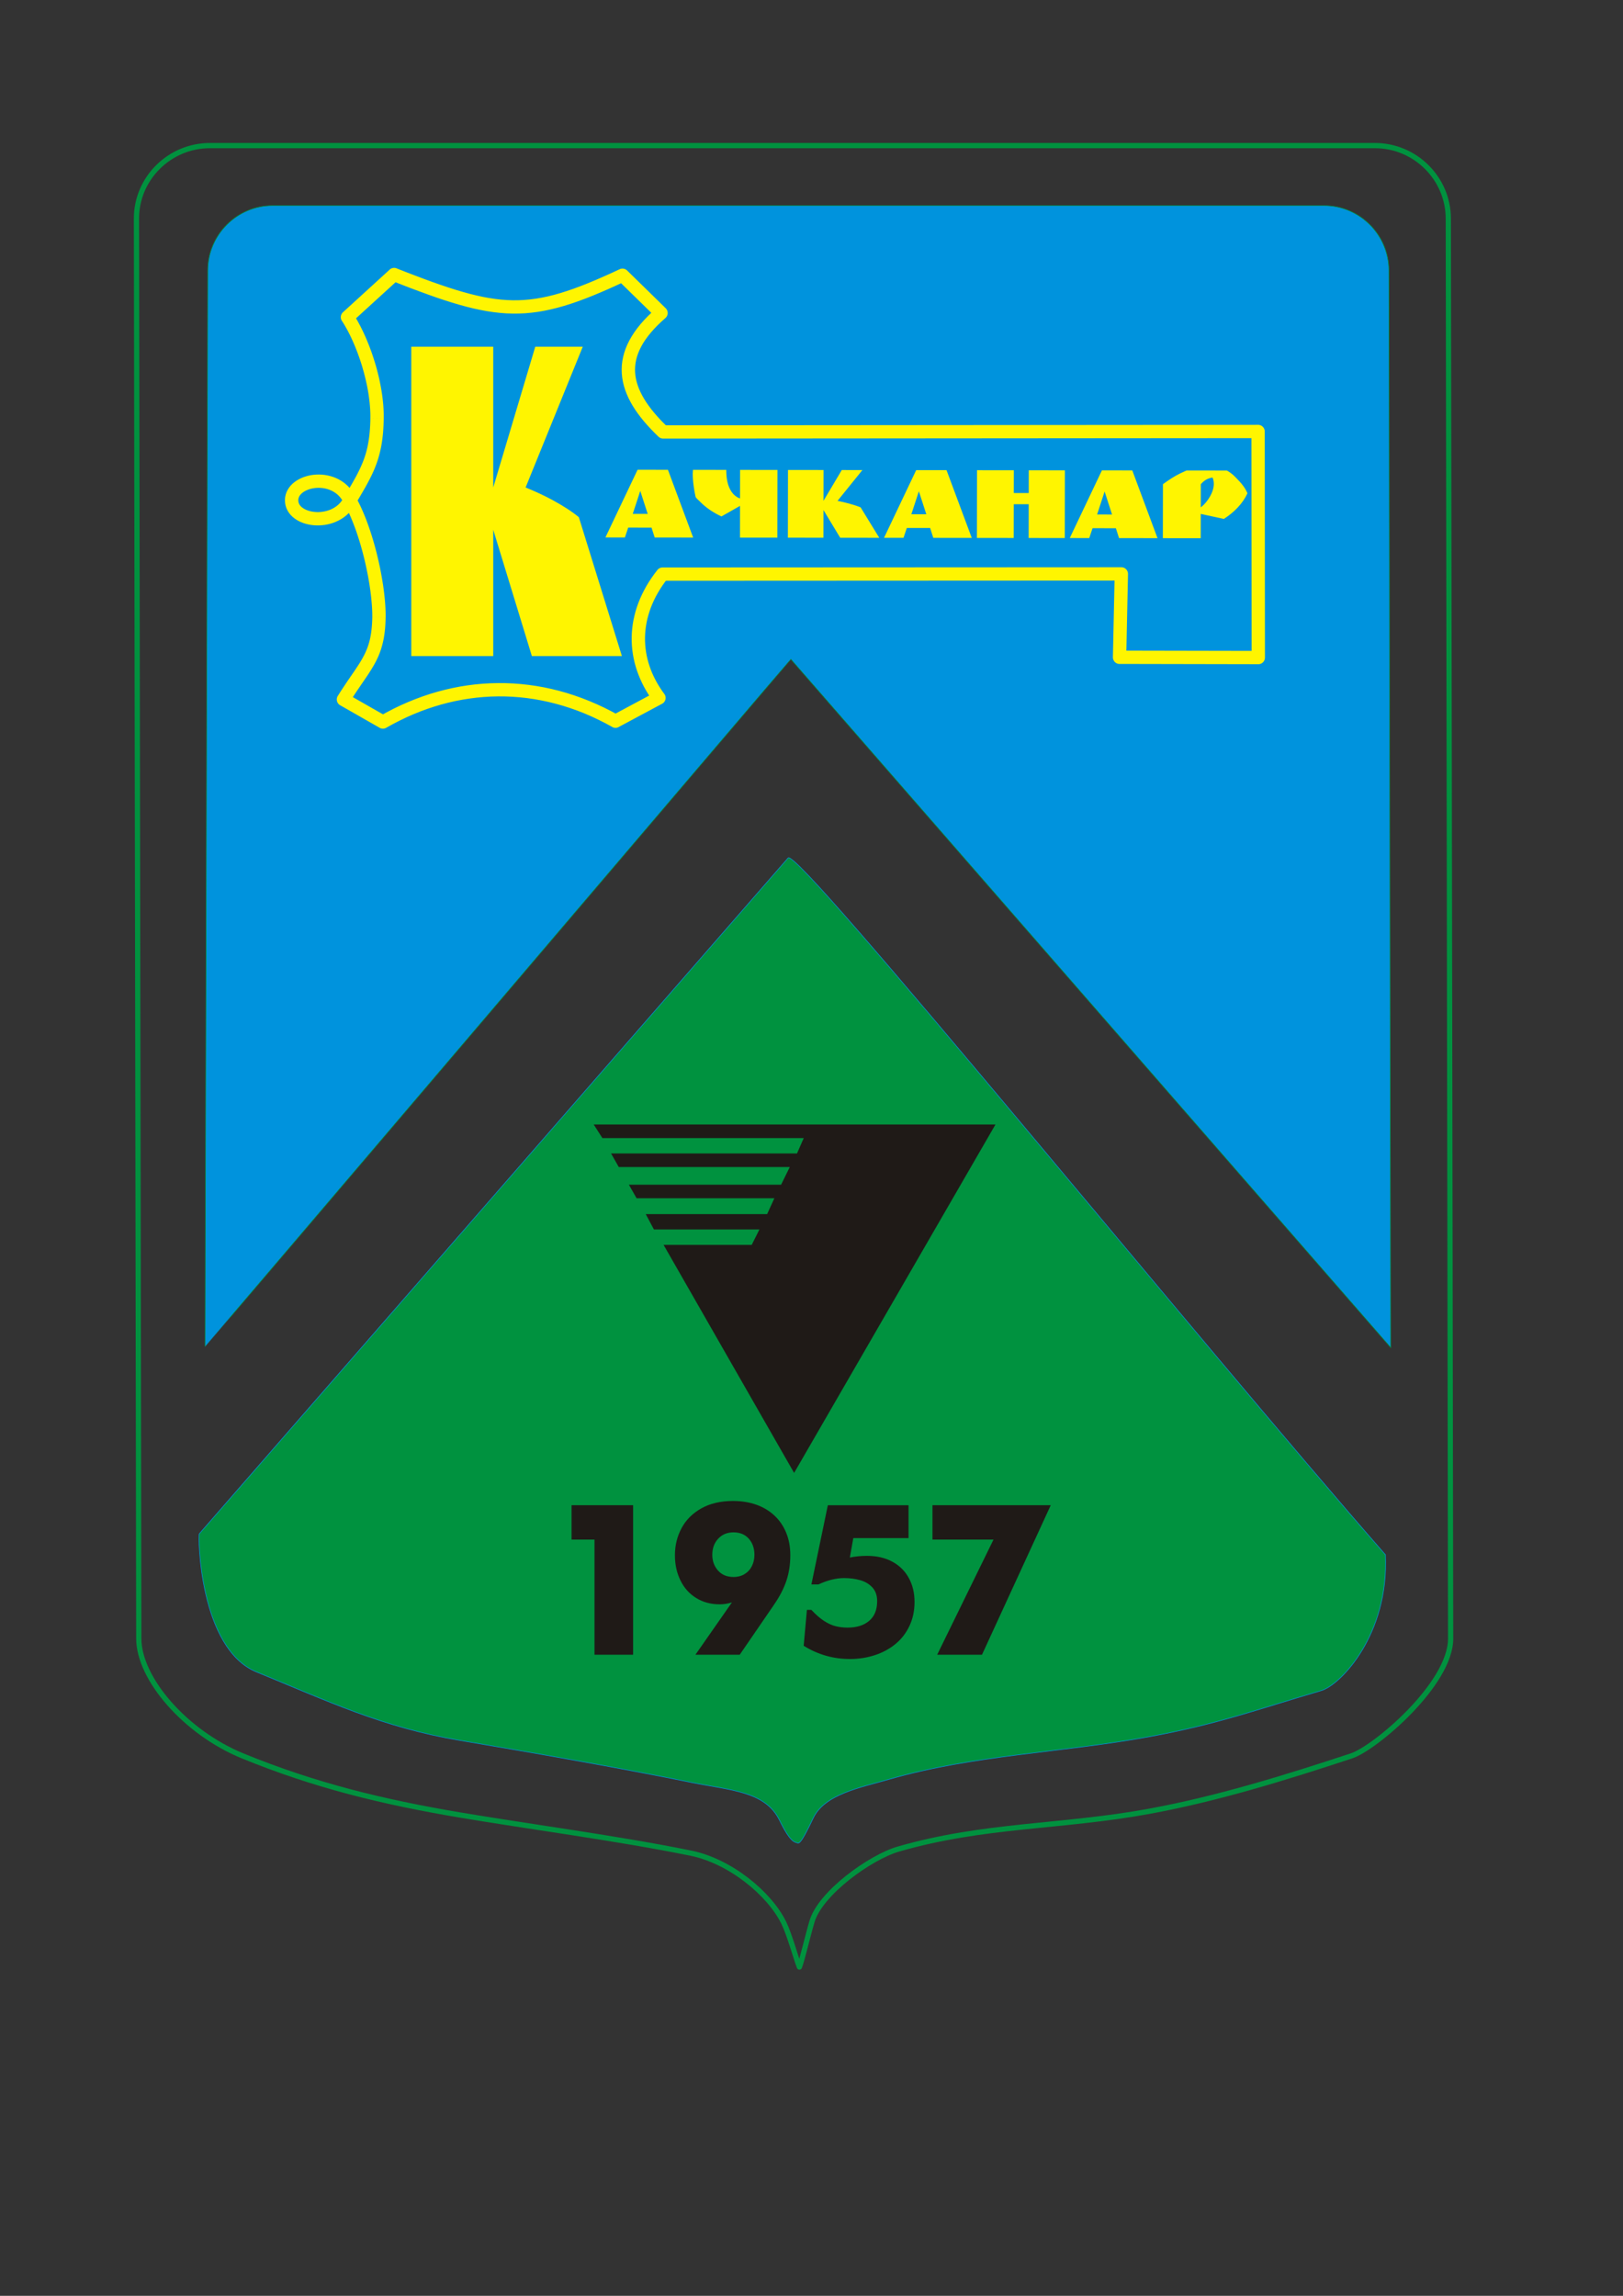
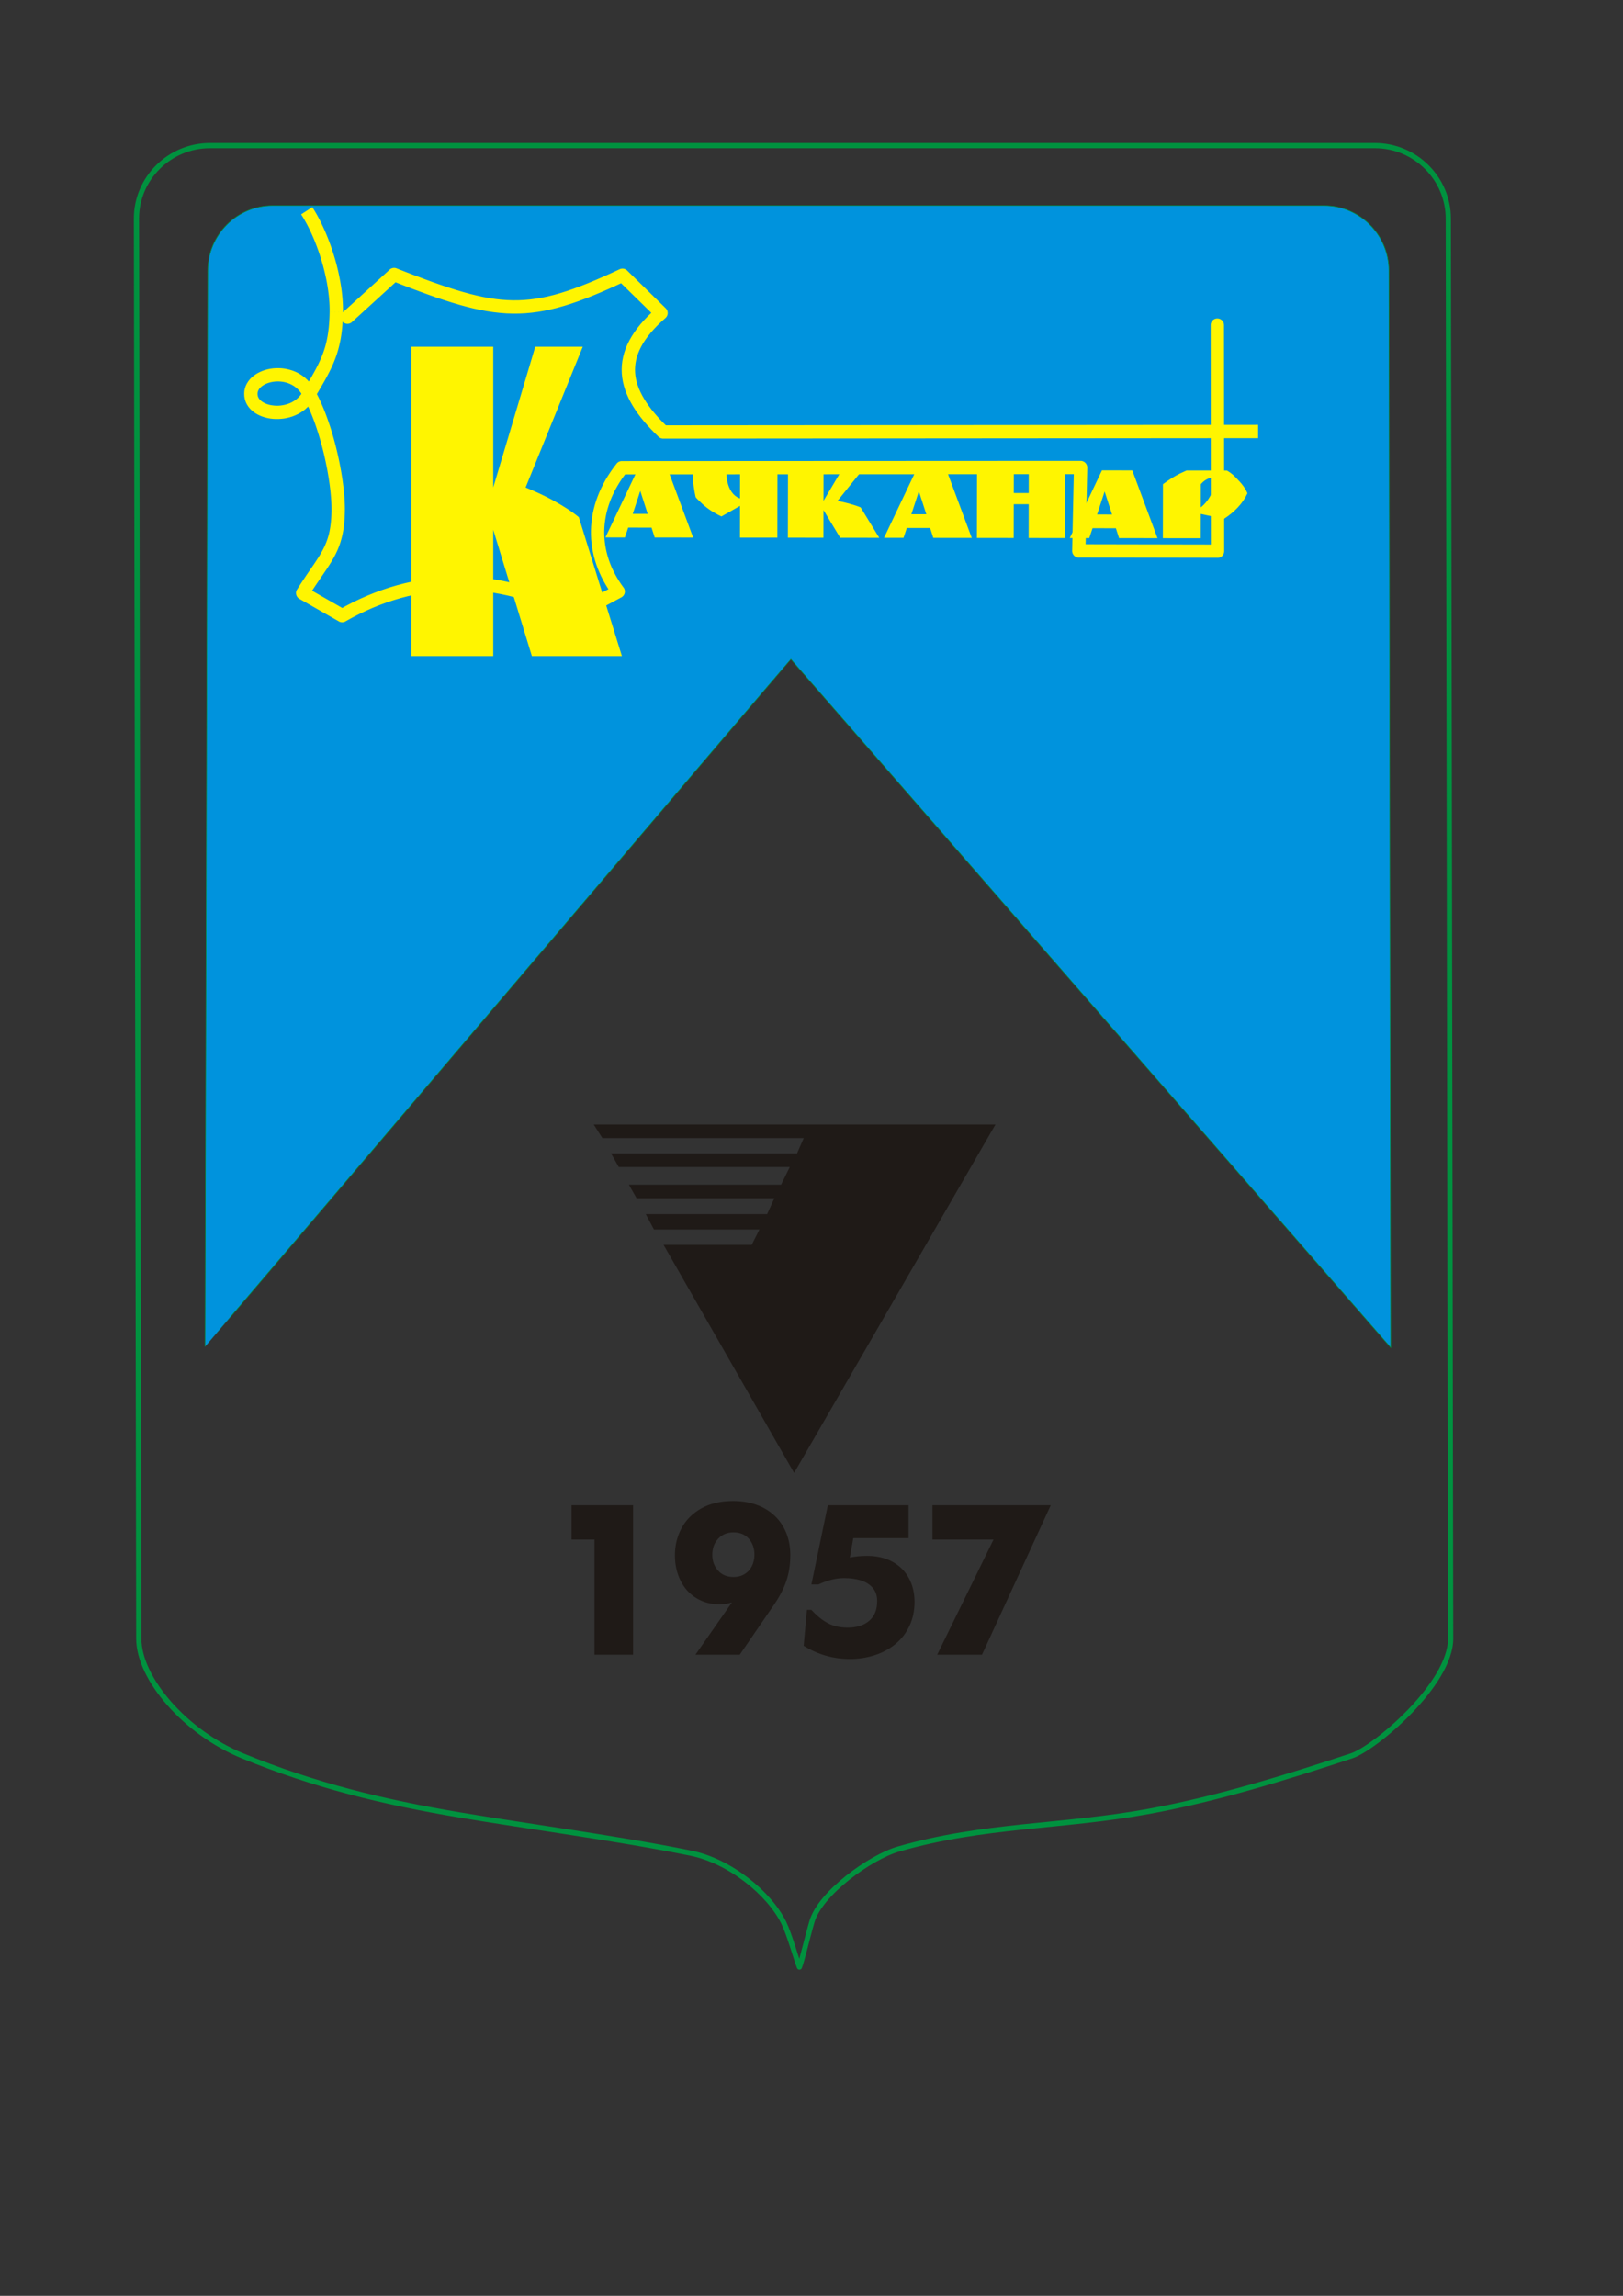
<svg xmlns="http://www.w3.org/2000/svg" xml:space="preserve" width="210mm" height="297mm" style="shape-rendering:geometricPrecision; text-rendering:geometricPrecision; image-rendering:optimizeQuality; fill-rule:evenodd; clip-rule:evenodd" viewBox="0 0 210 297">
  <rect x="0" y="0" width="210" height="297" fill="#333333" stroke="none" />
  <defs>
    <style type="text/css">
   
    .str1 {stroke:#0093DD;stroke-width:0.076;stroke-linejoin:round}
    .str2 {stroke:#00923F;stroke-width:0.076}
    .str0 {stroke:#00923F;stroke-width:0.676;stroke-linejoin:round}
    .fil0 {fill:none}
    .fil1 {fill:#00923F}
    .fil3 {fill:#0093DD}
    .fil2 {fill:#1F1A17}
    .fil5 {fill:#FFF500}
    .fil4 {fill:#FFF500;fill-rule:nonzero}
   
  </style>
  </defs>
  <g id="Слой_x0020_1">
    <g id="_139932512">
      <path id="_140208688" class="fil0 str0" d="M27.157 18.835l150.74 0c5.226,0 9.492,4.249 9.5,9.44l0.301 183.704c0.01,5.893 -9.807,14.174 -12.816,15.167 -8.606,2.841 -17.388,5.559 -26.189,7.175 -11.316,2.078 -21.372,1.683 -32.436,4.881 -3.667,1.06 -10.103,5.703 -11.188,9.361 -0.567,1.911 -1.291,5.045 -1.633,5.909 -0.363,-0.885 -1.262,-4.165 -2.011,-5.705 -1.852,-3.801 -6.945,-7.992 -12.022,-9.028 -9.368,-1.91 -20.965,-3.436 -29.913,-4.944 -9.959,-1.679 -18.768,-3.819 -28.113,-7.649 -7.391,-3.029 -13.411,-9.975 -13.419,-15.167l-0.301 -183.704c-0.008,-5.192 4.275,-9.44 9.5,-9.44z" />
-       <path id="_140430920" class="fil1 str1" d="M101.983 110.981c1.308,-1.32 53.216,62.661 77.276,90.146 0.481,10.321 -5.8,16.842 -8.295,17.578 -8.691,2.565 -13.469,4.353 -22.27,5.969 -11.315,2.078 -22.668,2.329 -33.733,5.529 -3.669,1.061 -8.275,1.897 -9.752,5.021 -1.725,3.647 -1.867,3.235 -2.117,3.16 -0.249,-0.075 -0.832,-0.037 -2.221,-2.888 -1.853,-3.802 -6.392,-3.883 -11.468,-4.918 -9.368,-1.91 -20.965,-3.922 -29.913,-5.431 -9.959,-1.679 -16.96,-5.026 -26.305,-8.854 -7.391,-3.028 -7.586,-17.655 -7.391,-17.88l76.188 -87.433z" />
      <path id="_143066144" class="fil2" d="M76.921 214.065l0 -14.896 -2.966 0 0 -4.444 7.962 0 0 19.34 -4.996 0zm18.788 0l-5.728 0 4.724 -6.769c-0.516,0.166 -1.05,0.249 -1.598,0.249 -1.128,0 -2.137,-0.272 -3.016,-0.81 -0.879,-0.539 -1.561,-1.294 -2.04,-2.266 -0.483,-0.972 -0.723,-2.063 -0.723,-3.279 0,-1.266 0.285,-2.431 0.861,-3.504 0.571,-1.068 1.427,-1.92 2.565,-2.56 1.137,-0.635 2.5,-0.953 4.094,-0.953 1.114,0 2.127,0.166 3.035,0.493 0.912,0.327 1.69,0.801 2.344,1.418 0.654,0.613 1.151,1.354 1.506,2.22 0.35,0.861 0.525,1.823 0.525,2.883 0,1.197 -0.17,2.302 -0.506,3.306 -0.336,1.008 -0.879,2.054 -1.625,3.136l-4.416 6.438zm-0.801 -15.831c-0.815,0 -1.478,0.276 -1.985,0.824 -0.506,0.548 -0.76,1.239 -0.76,2.077 0,0.801 0.244,1.478 0.737,2.035 0.493,0.557 1.16,0.838 2.008,0.838 0.557,0 1.041,-0.129 1.45,-0.387 0.41,-0.253 0.723,-0.599 0.935,-1.036 0.216,-0.438 0.322,-0.921 0.322,-1.45 0,-0.843 -0.244,-1.533 -0.728,-2.081 -0.488,-0.548 -1.147,-0.82 -1.98,-0.82zm22.651 0.746l-7.151 0 -0.447 2.51c0.705,-0.143 1.446,-0.216 2.215,-0.216 1.266,0 2.362,0.253 3.292,0.76 0.93,0.506 1.639,1.211 2.127,2.114 0.493,0.902 0.737,1.934 0.737,3.09 0,1.147 -0.221,2.183 -0.663,3.113 -0.437,0.926 -1.045,1.704 -1.814,2.335 -0.774,0.631 -1.667,1.114 -2.68,1.441 -1.013,0.327 -2.077,0.493 -3.187,0.493 -2.169,0 -4.167,-0.571 -6,-1.713l0.419 -4.642 0.58 0c0.576,0.622 1.124,1.096 1.644,1.432 0.52,0.336 1.022,0.562 1.501,0.681 0.483,0.12 0.999,0.18 1.552,0.18 1.16,0 2.086,-0.29 2.777,-0.875 0.691,-0.585 1.036,-1.437 1.036,-2.551 0,-0.732 -0.207,-1.322 -0.617,-1.768 -0.41,-0.447 -0.935,-0.76 -1.57,-0.939 -0.631,-0.184 -1.331,-0.276 -2.091,-0.276 -1.041,0 -2.146,0.276 -3.32,0.824l-0.912 0 2.127 -10.246 10.444 0 0 4.255zm3.702 15.085l7.289 -14.896 -7.897 0 0 -4.444 15.302 0 -8.896 19.34 -5.798 0z" />
      <polygon id="_141950960" class="fil2" points="102.75,190.544 128.803,145.473 76.821,145.473 77.943,147.229 103.996,147.229 103.124,149.219 79.065,149.219 80.062,150.975 102.189,150.975 101.067,153.258 81.371,153.258 82.368,155.014 100.194,155.014 99.259,157.063 83.552,157.063 84.612,159.053 98.262,159.053 97.265,161.043 85.859,161.043 " />
      <path id="_179450976" class="fil3 str2" d="M35.269 26.603l136.054 0c4.611,0 8.375,3.772 8.383,8.382l0.232 139.335 -77.609 -89.04c-0.129,0.086 -75.79,88.99 -75.79,88.924l0.348 -139.219c0.011,-4.61 3.772,-8.382 8.383,-8.382z" />
      <g>
-         <path id="_139526216" class="fil4" d="M85.212 56.504l0.595 -1.484 76.977 -0.059 0 1.72 -76.977 0.059 -0.595 -0.236zm0.595 -1.484l0 1.72 -0.044 -0.001 -0.044 -0.003 -0.043 -0.005 -0.042 -0.008 -0.042 -0.01 -0.041 -0.012 -0.04 -0.013 -0.039 -0.015 -0.038 -0.017 -0.037 -0.019 -0.036 -0.021 -0.035 -0.022 -0.034 -0.024 -0.033 -0.026 -0.031 -0.027 -0.03 -0.029 -0.029 -0.03 -0.027 -0.031 -0.026 -0.033 -0.024 -0.034 -0.022 -0.035 -0.021 -0.036 -0.019 -0.037 -0.017 -0.038 -0.015 -0.039 -0.013 -0.04 -0.012 -0.041 -0.01 -0.042 -0.008 -0.042 -0.005 -0.043 -0.003 -0.044 -0.001 -0.044 0.001 -0.044 0.003 -0.044 0.005 -0.043 0.008 -0.042 0.01 -0.042 0.012 -0.041 0.013 -0.04 0.015 -0.039 0.017 -0.038 0.019 -0.037 0.021 -0.036 0.022 -0.035 0.024 -0.034 0.026 -0.033 0.027 -0.031 0.029 -0.03 0.03 -0.029 0.031 -0.027 0.033 -0.026 0.034 -0.024 0.035 -0.022 0.036 -0.021 0.037 -0.019 0.038 -0.017 0.039 -0.015 0.04 -0.013 0.041 -0.012 0.042 -0.01 0.042 -0.008 0.043 -0.005 0.044 -0.003 0.044 -0.001zm-0.879 -13.913l1.211 -1.228 -0.041 1.265 -0.537 0.482 -0.495 0.476 -0.453 0.473 -0.409 0.464 -0.372 0.462 -0.328 0.453 -0.292 0.447 -0.25 0.442 -0.215 0.437 -0.181 0.432 -0.143 0.423 -0.113 0.422 -0.077 0.417 -0.048 0.416 -0.02 0.412 0.015 0.418 0.042 0.414 0.072 0.413 0.102 0.42 0.134 0.423 0.159 0.426 0.194 0.429 0.221 0.436 0.251 0.436 0.281 0.444 0.31 0.444 0.339 0.452 0.37 0.453 0.394 0.457 0.424 0.462 0.454 0.463 0.477 0.464 -1.19 1.248 -0.511 -0.498 -0.481 -0.497 -0.458 -0.495 -0.435 -0.497 -0.404 -0.5 -0.379 -0.499 -0.351 -0.505 -0.322 -0.504 -0.292 -0.511 -0.262 -0.51 -0.227 -0.517 -0.2 -0.52 -0.161 -0.524 -0.129 -0.527 -0.092 -0.535 -0.055 -0.535 -0.015 -0.533 0.02 -0.54 0.062 -0.538 0.104 -0.539 0.14 -0.537 0.184 -0.538 0.221 -0.533 0.262 -0.531 0.304 -0.53 0.34 -0.528 0.382 -0.527 0.419 -0.522 0.463 -0.525 0.5 -0.521 0.542 -0.523 0.584 -0.523 -0.041 1.265zm1.17 0.037l-1.129 -1.302 0.034 -0.028 0.035 -0.026 0.036 -0.024 0.037 -0.022 0.038 -0.02 0.038 -0.018 0.039 -0.016 0.04 -0.014 0.04 -0.012 0.041 -0.01 0.041 -0.008 0.041 -0.006 0.041 -0.004 0.041 -0.002 0.041 0 0.041 0.002 0.041 0.004 0.041 0.006 0.041 0.008 0.04 0.01 0.04 0.012 0.039 0.014 0.039 0.016 0.038 0.018 0.037 0.019 0.036 0.021 0.036 0.023 0.035 0.025 0.034 0.027 0.032 0.029 0.031 0.031 0.03 0.033 0.028 0.034 0.026 0.035 0.024 0.036 0.022 0.037 0.02 0.038 0.018 0.038 0.016 0.039 0.014 0.04 0.012 0.04 0.01 0.041 0.008 0.041 0.006 0.041 0.004 0.041 0.002 0.041 0 0.041 -0.002 0.041 -0.004 0.041 -0.006 0.041 -0.008 0.041 -0.01 0.04 -0.012 0.04 -0.014 0.039 -0.016 0.039 -0.018 0.038 -0.019 0.037 -0.021 0.036 -0.023 0.035 -0.025 0.035 -0.027 0.033 -0.029 0.032 -0.031 0.031 -0.033 0.03zm-5.921 -6.313l0.971 0.165 4.991 4.883 -1.211 1.228 -4.991 -4.883 0.24 -1.393zm0.971 0.165l-1.211 1.228 -0.031 -0.032 -0.029 -0.033 -0.027 -0.034 -0.025 -0.035 -0.023 -0.036 -0.021 -0.037 -0.019 -0.038 -0.017 -0.038 -0.015 -0.039 -0.013 -0.04 -0.011 -0.04 -0.009 -0.041 -0.007 -0.041 -0.005 -0.041 -0.003 -0.041 -0.001 -0.041 0.001 -0.041 0.003 -0.041 0.005 -0.041 0.006 -0.041 0.009 -0.041 0.011 -0.04 0.013 -0.04 0.015 -0.039 0.017 -0.039 0.018 -0.038 0.02 -0.037 0.022 -0.036 0.024 -0.035 0.026 -0.035 0.028 -0.034 0.03 -0.032 0.032 -0.031 0.033 -0.029 0.034 -0.027 0.035 -0.025 0.036 -0.023 0.037 -0.021 0.038 -0.019 0.038 -0.017 0.039 -0.015 0.04 -0.013 0.04 -0.011 0.041 -0.009 0.041 -0.007 0.041 -0.005 0.041 -0.003 0.041 -0.001 0.042 0.001 0.041 0.003 0.041 0.004 0.041 0.007 0.041 0.009 0.04 0.011 0.04 0.013 0.039 0.014 0.039 0.016 0.038 0.018 0.037 0.02 0.036 0.022 0.036 0.024 0.035 0.026 0.034 0.028 0.032 0.03zm-29.571 1.158l-1.163 -1.268 0.899 -0.169 1.244 0.489 1.193 0.456 1.138 0.43 1.087 0.397 1.043 0.364 0.999 0.337 0.961 0.306 0.923 0.272 0.889 0.245 0.861 0.211 0.83 0.183 0.809 0.148 0.788 0.12 0.773 0.088 0.759 0.056 0.748 0.027 0.747 -0.005 0.745 -0.038 0.744 -0.067 0.753 -0.1 0.761 -0.13 0.777 -0.163 0.796 -0.197 0.814 -0.23 0.84 -0.264 0.868 -0.298 0.9 -0.333 0.932 -0.367 0.971 -0.402 1.013 -0.44 1.055 -0.472 1.103 -0.511 0.73 1.558 -1.117 0.518 -1.075 0.486 -1.033 0.447 -0.998 0.415 -0.966 0.381 -0.934 0.346 -0.909 0.312 -0.887 0.278 -0.868 0.244 -0.85 0.21 -0.838 0.176 -0.829 0.143 -0.82 0.107 -0.818 0.074 -0.813 0.038 -0.814 0.005 -0.822 -0.027 -0.827 -0.063 -0.834 -0.095 -0.849 -0.127 -0.863 -0.162 -0.884 -0.19 -0.902 -0.224 -0.93 -0.252 -0.957 -0.286 -0.988 -0.313 -1.026 -0.344 -1.063 -0.377 -1.108 -0.404 -1.152 -0.43 -1.199 -0.463 -1.257 -0.489 0.899 -0.169zm-0.264 -1.437l-0.636 1.605 -0.041 -0.017 -0.04 -0.019 -0.038 -0.021 -0.037 -0.023 -0.035 -0.024 -0.034 -0.026 -0.032 -0.027 -0.031 -0.029 -0.029 -0.03 -0.028 -0.031 -0.026 -0.033 -0.024 -0.034 -0.023 -0.035 -0.021 -0.036 -0.019 -0.037 -0.017 -0.038 -0.016 -0.038 -0.014 -0.039 -0.012 -0.04 -0.01 -0.04 -0.008 -0.041 -0.006 -0.041 -0.004 -0.042 -0.002 -0.042 0 -0.042 0.002 -0.042 0.004 -0.042 0.006 -0.042 0.009 -0.042 0.011 -0.042 0.013 -0.042 0.015 -0.042 0.017 -0.041 0.019 -0.04 0.021 -0.038 0.023 -0.037 0.024 -0.035 0.026 -0.034 0.027 -0.032 0.029 -0.031 0.03 -0.029 0.032 -0.028 0.033 -0.026 0.034 -0.024 0.035 -0.023 0.036 -0.021 0.037 -0.019 0.038 -0.017 0.038 -0.016 0.039 -0.014 0.04 -0.012 0.04 -0.01 0.041 -0.008 0.041 -0.006 0.042 -0.004 0.042 -0.002 0.042 0 0.042 0.002 0.043 0.004 0.043 0.006 0.042 0.009 0.042 0.011 0.042 0.013 0.042 0.015zm-7.081 6.782l0.142 -1.103 6.039 -5.51 1.163 1.268 -6.039 5.51 -1.305 -0.165zm0.142 -1.103l1.163 1.268 -0.034 0.029 -0.035 0.027 -0.035 0.025 -0.036 0.023 -0.037 0.021 -0.038 0.019 -0.039 0.017 -0.039 0.015 -0.04 0.013 -0.04 0.011 -0.041 0.009 -0.041 0.007 -0.041 0.005 -0.041 0.003 -0.041 0.001 -0.041 -0.001 -0.041 -0.003 -0.041 -0.005 -0.041 -0.007 -0.041 -0.009 -0.04 -0.011 -0.04 -0.013 -0.039 -0.015 -0.038 -0.016 -0.038 -0.018 -0.037 -0.02 -0.036 -0.022 -0.035 -0.024 -0.034 -0.026 -0.033 -0.028 -0.032 -0.03 -0.031 -0.032 -0.029 -0.033 -0.027 -0.034 -0.025 -0.035 -0.023 -0.036 -0.021 -0.037 -0.019 -0.038 -0.017 -0.039 -0.015 -0.039 -0.013 -0.04 -0.011 -0.04 -0.009 -0.041 -0.007 -0.041 -0.005 -0.041 -0.003 -0.041 -0.001 -0.041 0.001 -0.041 0.003 -0.041 0.005 -0.041 0.007 -0.041 0.009 -0.04 0.011 -0.04 0.013 -0.04 0.015 -0.039 0.017 -0.038 0.018 -0.038 0.02 -0.037 0.022 -0.036 0.024 -0.035 0.026 -0.034 0.028 -0.033 0.03 -0.032 0.032 -0.031zm5.273 13.763l-1.724 -0.02 0 0 0.001 -0.407 -0.01 -0.405 -0.021 -0.414 -0.031 -0.418 -0.038 -0.424 -0.051 -0.427 -0.057 -0.429 -0.066 -0.431 -0.075 -0.436 -0.083 -0.433 -0.095 -0.436 -0.099 -0.435 -0.106 -0.433 -0.113 -0.431 -0.12 -0.428 -0.123 -0.425 -0.133 -0.421 -0.139 -0.42 -0.144 -0.411 -0.146 -0.405 -0.154 -0.399 -0.156 -0.395 -0.163 -0.384 -0.164 -0.376 -0.167 -0.367 -0.171 -0.357 -0.174 -0.347 -0.176 -0.336 -0.179 -0.321 -0.177 -0.312 -0.179 -0.296 -0.181 -0.283 1.447 -0.937 0.201 0.316 0.2 0.33 0.198 0.339 0.192 0.355 0.19 0.363 0.187 0.374 0.184 0.384 0.181 0.394 0.177 0.403 0.17 0.411 0.169 0.415 0.161 0.426 0.16 0.432 0.151 0.438 0.145 0.44 0.14 0.448 0.137 0.452 0.127 0.455 0.12 0.458 0.113 0.46 0.106 0.462 0.095 0.463 0.09 0.466 0.081 0.463 0.073 0.465 0.064 0.463 0.051 0.461 0.045 0.458 0.031 0.458 0.021 0.454 0.01 0.453 -0.001 0.44 0 0zm-3.78 11.262l-1.488 -0.877 0 0 0.219 -0.367 0.212 -0.356 0.206 -0.346 0.199 -0.333 0.189 -0.325 0.182 -0.314 0.175 -0.311 0.168 -0.302 0.162 -0.294 0.151 -0.29 0.145 -0.288 0.138 -0.282 0.131 -0.282 0.124 -0.278 0.118 -0.279 0.111 -0.281 0.104 -0.28 0.097 -0.284 0.091 -0.289 0.087 -0.294 0.077 -0.301 0.074 -0.308 0.064 -0.317 0.06 -0.326 0.054 -0.336 0.047 -0.347 0.044 -0.363 0.034 -0.375 0.03 -0.389 0.024 -0.404 0.017 -0.423 0.01 -0.44 1.724 0.02 -0.01 0.467 -0.017 0.45 -0.024 0.438 -0.03 0.423 -0.04 0.409 -0.044 0.396 -0.054 0.388 -0.06 0.376 -0.067 0.366 -0.077 0.357 -0.081 0.348 -0.091 0.341 -0.094 0.335 -0.104 0.329 -0.111 0.325 -0.118 0.321 -0.124 0.315 -0.131 0.313 -0.138 0.312 -0.145 0.308 -0.151 0.309 -0.158 0.308 -0.165 0.311 -0.168 0.314 -0.175 0.316 -0.182 0.318 -0.189 0.328 -0.195 0.332 -0.199 0.34 -0.206 0.346 -0.212 0.356 -0.219 0.367 0 0zm-8.997 -0.763l1.724 0.034 0 0 0.007 0.149 0.024 0.13 0.037 0.125 0.054 0.119 0.07 0.116 0.091 0.116 0.107 0.112 0.131 0.108 0.147 0.104 0.168 0.096 0.187 0.09 0.201 0.078 0.214 0.069 0.228 0.055 0.241 0.042 0.245 0.028 0.254 0.017 0.262 -0.001 0.261 -0.016 0.262 -0.035 0.258 -0.047 0.259 -0.063 0.251 -0.08 0.245 -0.094 0.238 -0.114 0.225 -0.129 0.218 -0.143 0.208 -0.162 0.194 -0.178 0.178 -0.193 0.168 -0.213 0.152 -0.233 1.488 0.877 -0.233 0.354 -0.256 0.328 -0.28 0.301 -0.296 0.272 -0.31 0.243 -0.326 0.218 -0.34 0.189 -0.346 0.162 -0.353 0.141 -0.359 0.114 -0.36 0.09 -0.366 0.067 -0.363 0.042 -0.362 0.023 -0.357 0.001 -0.356 -0.017 -0.353 -0.041 -0.342 -0.062 -0.336 -0.082 -0.329 -0.102 -0.316 -0.125 -0.302 -0.144 -0.289 -0.17 -0.275 -0.191 -0.253 -0.216 -0.235 -0.24 -0.206 -0.264 -0.178 -0.291 -0.142 -0.315 -0.104 -0.334 -0.058 -0.353 -0.014 -0.358 0 0zm8.959 -0.724l-1.488 0.87 0 0 -0.158 -0.246 -0.169 -0.221 -0.182 -0.199 -0.194 -0.182 -0.204 -0.161 -0.215 -0.144 -0.222 -0.125 -0.231 -0.109 -0.237 -0.094 -0.243 -0.076 -0.25 -0.059 -0.249 -0.042 -0.253 -0.026 -0.255 -0.013 -0.253 0.005 -0.249 0.02 -0.24 0.034 -0.236 0.048 -0.224 0.058 -0.213 0.074 -0.201 0.082 -0.188 0.094 -0.169 0.102 -0.153 0.108 -0.131 0.112 -0.115 0.118 -0.097 0.116 -0.077 0.118 -0.056 0.119 -0.044 0.123 -0.026 0.123 -0.014 0.132 -1.724 -0.034 0.027 -0.348 0.073 -0.339 0.111 -0.318 0.151 -0.301 0.179 -0.28 0.205 -0.258 0.23 -0.232 0.253 -0.213 0.268 -0.189 0.284 -0.169 0.296 -0.148 0.31 -0.13 0.322 -0.107 0.332 -0.091 0.337 -0.068 0.348 -0.048 0.35 -0.027 0.354 -0.005 0.357 0.013 0.361 0.039 0.364 0.062 0.358 0.086 0.358 0.11 0.352 0.135 0.345 0.163 0.337 0.192 0.324 0.218 0.312 0.249 0.295 0.276 0.277 0.307 0.257 0.336 0.233 0.361 0 0zm4.063 15.955l-1.724 -0.027 0 0 0.001 -0.358 -0.008 -0.38 -0.017 -0.394 -0.026 -0.417 -0.035 -0.429 -0.04 -0.447 -0.052 -0.463 -0.058 -0.471 -0.069 -0.482 -0.074 -0.495 -0.086 -0.503 -0.09 -0.51 -0.102 -0.512 -0.106 -0.52 -0.114 -0.523 -0.121 -0.525 -0.132 -0.526 -0.136 -0.526 -0.143 -0.521 -0.15 -0.521 -0.157 -0.514 -0.164 -0.512 -0.167 -0.503 -0.177 -0.495 -0.184 -0.486 -0.187 -0.473 -0.193 -0.465 -0.199 -0.449 -0.202 -0.432 -0.208 -0.421 -0.214 -0.402 -0.216 -0.381 1.488 -0.87 0.243 0.428 0.234 0.442 0.228 0.455 0.222 0.473 0.213 0.483 0.207 0.492 0.2 0.507 0.191 0.513 0.184 0.522 0.181 0.53 0.171 0.533 0.164 0.541 0.157 0.542 0.15 0.548 0.143 0.546 0.132 0.546 0.128 0.545 0.12 0.543 0.113 0.54 0.102 0.539 0.097 0.53 0.086 0.523 0.081 0.515 0.069 0.509 0.064 0.498 0.052 0.483 0.047 0.474 0.035 0.463 0.026 0.445 0.017 0.435 0.008 0.414 -0.001 0.398 0 0zm-5.021 9.849l-0.859 1.497 -0.304 -1.204 0.263 -0.419 0.26 -0.4 0.25 -0.379 0.243 -0.366 0.233 -0.348 0.229 -0.335 0.219 -0.32 0.212 -0.309 0.205 -0.296 0.194 -0.289 0.183 -0.279 0.179 -0.27 0.168 -0.266 0.16 -0.261 0.149 -0.259 0.141 -0.256 0.133 -0.255 0.125 -0.254 0.114 -0.258 0.109 -0.261 0.101 -0.268 0.092 -0.276 0.087 -0.282 0.078 -0.297 0.07 -0.309 0.061 -0.323 0.055 -0.339 0.046 -0.358 0.037 -0.376 0.031 -0.396 0.022 -0.419 0.012 -0.445 1.724 0.027 -0.012 0.479 -0.022 0.46 -0.031 0.443 -0.044 0.423 -0.053 0.406 -0.062 0.393 -0.074 0.377 -0.083 0.363 -0.092 0.351 -0.1 0.343 -0.112 0.33 -0.121 0.322 -0.129 0.315 -0.141 0.306 -0.146 0.301 -0.154 0.295 -0.162 0.29 -0.17 0.286 -0.174 0.287 -0.182 0.286 -0.186 0.29 -0.197 0.292 -0.201 0.295 -0.205 0.303 -0.212 0.309 -0.219 0.32 -0.223 0.328 -0.233 0.342 -0.236 0.353 -0.243 0.372 -0.246 0.386 -0.256 0.405 -0.304 -1.204zm-1.163 0.293l1.467 0.911 -0.024 0.037 -0.026 0.035 -0.028 0.034 -0.029 0.032 -0.03 0.03 -0.032 0.029 -0.033 0.027 -0.034 0.025 -0.035 0.023 -0.036 0.021 -0.037 0.02 -0.038 0.018 -0.038 0.016 -0.039 0.014 -0.04 0.012 -0.04 0.01 -0.041 0.008 -0.041 0.006 -0.041 0.004 -0.042 0.003 -0.042 0.001 -0.042 -0.001 -0.042 -0.004 -0.042 -0.005 -0.042 -0.008 -0.041 -0.01 -0.041 -0.012 -0.041 -0.014 -0.04 -0.016 -0.04 -0.018 -0.039 -0.02 -0.038 -0.022 -0.037 -0.024 -0.035 -0.026 -0.034 -0.028 -0.032 -0.029 -0.03 -0.03 -0.029 -0.032 -0.027 -0.033 -0.025 -0.034 -0.023 -0.035 -0.021 -0.036 -0.02 -0.037 -0.018 -0.037 -0.016 -0.038 -0.014 -0.039 -0.012 -0.04 -0.01 -0.04 -0.008 -0.041 -0.006 -0.041 -0.005 -0.041 -0.003 -0.041 -0.001 -0.042 0.002 -0.042 0.003 -0.042 0.006 -0.042 0.008 -0.041 0.01 -0.041 0.012 -0.041 0.014 -0.041 0.016 -0.04 0.018 -0.04 0.02 -0.039 0.022 -0.038zm6.267 4.114l-0.859 0.003 -5.104 -2.913 0.859 -1.497 5.104 2.913 0 1.494zm-0.859 0.003l0.859 -1.497 0.038 0.023 0.036 0.025 0.035 0.026 0.033 0.028 0.032 0.029 0.03 0.03 0.028 0.032 0.026 0.033 0.025 0.034 0.023 0.035 0.021 0.036 0.019 0.037 0.018 0.038 0.016 0.038 0.014 0.039 0.012 0.04 0.01 0.04 0.008 0.041 0.006 0.041 0.004 0.041 0.002 0.042 0 0.042 -0.002 0.042 -0.004 0.042 -0.006 0.042 -0.008 0.042 -0.01 0.041 -0.012 0.041 -0.015 0.041 -0.017 0.04 -0.019 0.04 -0.021 0.039 -0.023 0.038 -0.025 0.036 -0.026 0.035 -0.028 0.033 -0.029 0.031 -0.03 0.03 -0.032 0.028 -0.033 0.026 -0.034 0.025 -0.035 0.023 -0.036 0.021 -0.037 0.019 -0.038 0.017 -0.038 0.015 -0.039 0.014 -0.04 0.012 -0.04 0.01 -0.041 0.008 -0.041 0.006 -0.041 0.004 -0.042 0.002 -0.042 0 -0.042 -0.002 -0.042 -0.004 -0.042 -0.006 -0.042 -0.008 -0.041 -0.01 -0.041 -0.012 -0.041 -0.015 -0.04 -0.017 -0.04 -0.019 -0.039 -0.021zm30.117 -1.614l0.818 1.518 -0.835 -0.01 -0.901 -0.49 -0.907 -0.456 -0.908 -0.426 -0.916 -0.392 -0.917 -0.359 -0.92 -0.326 -0.923 -0.292 -0.926 -0.263 -0.928 -0.23 -0.93 -0.197 -0.928 -0.167 -0.933 -0.135 -0.93 -0.102 -0.933 -0.07 -0.93 -0.041 -0.932 -0.008 -0.931 0.024 -0.926 0.056 -0.928 0.085 -0.922 0.117 -0.922 0.148 -0.919 0.177 -0.912 0.208 -0.911 0.239 -0.906 0.271 -0.905 0.299 -0.896 0.33 -0.893 0.361 -0.883 0.392 -0.88 0.422 -0.873 0.45 -0.869 0.48 -0.859 -1.491 0.909 -0.507 0.92 -0.477 0.927 -0.443 0.938 -0.412 0.941 -0.381 0.95 -0.35 0.952 -0.319 0.961 -0.284 0.965 -0.253 0.973 -0.222 0.973 -0.19 0.977 -0.155 0.983 -0.123 0.982 -0.091 0.987 -0.056 0.985 -0.024 0.987 0.008 0.991 0.041 0.988 0.076 0.991 0.109 0.987 0.141 0.989 0.174 0.984 0.21 0.983 0.243 0.98 0.276 0.978 0.313 0.974 0.346 0.971 0.379 0.963 0.413 0.962 0.446 0.954 0.483 0.949 0.517 -0.835 -0.01zm-0.017 1.507l0.852 -1.497 0.038 0.023 0.036 0.025 0.035 0.026 0.033 0.028 0.032 0.029 0.03 0.03 0.028 0.032 0.026 0.033 0.025 0.034 0.023 0.035 0.021 0.036 0.019 0.037 0.018 0.037 0.016 0.038 0.014 0.039 0.012 0.04 0.01 0.04 0.008 0.041 0.006 0.041 0.004 0.041 0.002 0.041 0 0.042 -0.002 0.042 -0.004 0.042 -0.006 0.042 -0.008 0.042 -0.01 0.041 -0.012 0.041 -0.014 0.041 -0.017 0.04 -0.019 0.04 -0.021 0.039 -0.023 0.038 -0.025 0.036 -0.026 0.035 -0.028 0.033 -0.029 0.032 -0.03 0.03 -0.032 0.028 -0.033 0.026 -0.034 0.025 -0.035 0.023 -0.036 0.021 -0.037 0.019 -0.038 0.018 -0.038 0.016 -0.039 0.014 -0.04 0.012 -0.04 0.01 -0.041 0.008 -0.041 0.006 -0.041 0.004 -0.042 0.002 -0.042 0 -0.042 -0.002 -0.042 -0.004 -0.042 -0.006 -0.042 -0.008 -0.041 -0.01 -0.041 -0.012 -0.041 -0.014 -0.04 -0.017 -0.04 -0.019 -0.039 -0.021zm6.737 -4.27l-0.284 1.271 -5.618 3.009 -0.818 -1.518 5.618 -3.009 1.102 0.246zm-0.284 1.271l-0.818 -1.518 0.04 -0.02 0.04 -0.018 0.041 -0.016 0.041 -0.013 0.041 -0.011 0.042 -0.009 0.042 -0.007 0.042 -0.005 0.042 -0.003 0.042 -0.001 0.042 0.001 0.042 0.003 0.041 0.005 0.041 0.007 0.041 0.009 0.04 0.011 0.039 0.013 0.039 0.015 0.038 0.017 0.037 0.018 0.036 0.02 0.035 0.022 0.034 0.024 0.033 0.025 0.032 0.027 0.031 0.029 0.03 0.03 0.028 0.032 0.027 0.034 0.025 0.035 0.024 0.037 0.022 0.038 0.02 0.04 0.018 0.04 0.016 0.041 0.013 0.041 0.011 0.041 0.009 0.042 0.007 0.042 0.005 0.042 0.003 0.042 0.001 0.042 -0.001 0.042 -0.003 0.041 -0.005 0.041 -0.007 0.041 -0.009 0.04 -0.011 0.04 -0.013 0.039 -0.015 0.039 -0.017 0.038 -0.018 0.037 -0.02 0.036 -0.022 0.035 -0.024 0.034 -0.026 0.033 -0.027 0.032 -0.029 0.031 -0.031 0.03 -0.032 0.028 -0.034 0.027 -0.035 0.025 -0.037 0.024 -0.039 0.022zm0.063 -17.631l0 1.72 0.676 -0.327 -0.356 0.469 -0.335 0.47 -0.307 0.473 -0.286 0.476 -0.265 0.476 -0.237 0.479 -0.217 0.481 -0.193 0.479 -0.169 0.481 -0.149 0.482 -0.129 0.479 -0.102 0.48 -0.082 0.48 -0.063 0.48 -0.04 0.479 -0.02 0.478 0.002 0.481 0.025 0.476 0.044 0.474 0.063 0.468 0.085 0.472 0.107 0.466 0.125 0.466 0.147 0.459 0.165 0.459 0.187 0.458 0.208 0.45 0.229 0.448 0.247 0.446 0.268 0.437 0.285 0.434 0.309 0.431 -1.386 1.025 -0.343 -0.479 -0.326 -0.488 -0.302 -0.498 -0.281 -0.5 -0.256 -0.509 -0.235 -0.517 -0.214 -0.518 -0.192 -0.526 -0.167 -0.533 -0.146 -0.534 -0.12 -0.54 -0.098 -0.54 -0.076 -0.549 -0.051 -0.548 -0.025 -0.55 -0.002 -0.548 0.02 -0.553 0.047 -0.554 0.07 -0.554 0.096 -0.554 0.122 -0.554 0.143 -0.554 0.169 -0.549 0.196 -0.548 0.22 -0.547 0.244 -0.541 0.271 -0.539 0.292 -0.537 0.32 -0.53 0.347 -0.527 0.369 -0.524 0.397 -0.516 0.676 -0.327zm0.676 1.393l-1.353 -1.066 0.028 -0.034 0.03 -0.032 0.031 -0.03 0.032 -0.029 0.033 -0.027 0.034 -0.025 0.035 -0.023 0.036 -0.021 0.037 -0.019 0.038 -0.017 0.039 -0.015 0.039 -0.013 0.04 -0.012 0.04 -0.01 0.041 -0.008 0.041 -0.006 0.041 -0.004 0.041 -0.002 0.041 0 0.041 0.002 0.041 0.004 0.041 0.006 0.041 0.008 0.041 0.01 0.04 0.012 0.04 0.014 0.039 0.016 0.039 0.018 0.038 0.02 0.037 0.022 0.036 0.025 0.035 0.026 0.034 0.028 0.032 0.03 0.03 0.031 0.029 0.032 0.027 0.033 0.025 0.034 0.023 0.035 0.021 0.036 0.019 0.037 0.017 0.038 0.015 0.038 0.014 0.039 0.012 0.04 0.01 0.04 0.008 0.041 0.006 0.041 0.004 0.041 0.002 0.041 -0 0.041 -0.002 0.041 -0.004 0.041 -0.006 0.041 -0.008 0.041 -0.01 0.041 -0.012 0.04 -0.014 0.04 -0.016 0.039 -0.018 0.038 -0.02 0.038 -0.022 0.037 -0.025 0.036 -0.027 0.035zm59.545 -0.543l-0.862 0.843 -59.359 0.028 0 -1.72 59.359 -0.028 0.862 0.877zm-0.862 0.843l0 -1.72 0.044 0.001 0.044 0.003 0.043 0.005 0.042 0.008 0.042 0.01 0.041 0.012 0.04 0.013 0.039 0.015 0.038 0.017 0.037 0.019 0.036 0.021 0.035 0.022 0.034 0.024 0.033 0.026 0.031 0.027 0.03 0.029 0.029 0.03 0.027 0.031 0.026 0.033 0.024 0.034 0.022 0.035 0.021 0.036 0.019 0.037 0.017 0.038 0.015 0.039 0.013 0.04 0.012 0.041 0.01 0.042 0.008 0.042 0.005 0.043 0.003 0.044 0.001 0.044 -0.001 0.044 -0.003 0.044 -0.005 0.043 -0.008 0.042 -0.01 0.042 -0.012 0.041 -0.013 0.04 -0.015 0.039 -0.017 0.038 -0.019 0.037 -0.021 0.036 -0.022 0.035 -0.024 0.034 -0.026 0.033 -0.027 0.031 -0.029 0.03 -0.03 0.029 -0.031 0.027 -0.033 0.026 -0.034 0.024 -0.035 0.022 -0.036 0.021 -0.037 0.019 -0.038 0.017 -0.039 0.015 -0.04 0.013 -0.041 0.012 -0.042 0.01 -0.042 0.008 -0.043 0.005 -0.044 0.003 -0.044 0.001zm-0.229 10.787l-0.862 -0.877 0.229 -10.787 1.724 0.034 -0.229 10.787 -0.862 0.843zm-0.862 -0.877l1.724 0.034 -0.002 0.044 -0.004 0.044 -0.006 0.043 -0.008 0.042 -0.011 0.041 -0.012 0.041 -0.014 0.04 -0.016 0.039 -0.018 0.038 -0.02 0.037 -0.021 0.036 -0.023 0.035 -0.025 0.033 -0.026 0.032 -0.028 0.031 -0.029 0.029 -0.03 0.028 -0.032 0.026 -0.033 0.025 -0.034 0.023 -0.035 0.022 -0.036 0.02 -0.038 0.018 -0.038 0.017 -0.039 0.015 -0.04 0.013 -0.041 0.011 -0.042 0.009 -0.043 0.007 -0.043 0.005 -0.044 0.002 -0.044 0 -0.044 -0.002 -0.044 -0.004 -0.043 -0.006 -0.042 -0.008 -0.042 -0.01 -0.041 -0.012 -0.04 -0.014 -0.039 -0.016 -0.038 -0.018 -0.037 -0.02 -0.036 -0.021 -0.035 -0.023 -0.033 -0.025 -0.032 -0.026 -0.031 -0.028 -0.029 -0.029 -0.028 -0.03 -0.026 -0.032 -0.025 -0.033 -0.023 -0.034 -0.022 -0.035 -0.02 -0.036 -0.018 -0.037 -0.017 -0.038 -0.015 -0.039 -0.013 -0.04 -0.011 -0.041 -0.009 -0.042 -0.007 -0.043 -0.005 -0.043 -0.002 -0.044 -0 -0.044zm19.671 0.052l-0.862 0.86 -17.947 -0.035 0 -1.72 17.947 0.035 0.862 0.86zm-0.862 0.86l0 -1.72 0.044 0.001 0.044 0.003 0.043 0.005 0.042 0.008 0.042 0.01 0.041 0.012 0.04 0.013 0.039 0.015 0.038 0.017 0.037 0.019 0.036 0.021 0.035 0.022 0.034 0.024 0.033 0.026 0.031 0.027 0.03 0.029 0.029 0.03 0.027 0.031 0.026 0.033 0.024 0.034 0.022 0.035 0.021 0.036 0.019 0.037 0.017 0.038 0.015 0.039 0.013 0.04 0.012 0.041 0.01 0.042 0.008 0.042 0.005 0.043 0.003 0.044 0.001 0.044 -0.001 0.044 -0.003 0.044 -0.005 0.043 -0.008 0.042 -0.01 0.042 -0.012 0.041 -0.013 0.04 -0.015 0.039 -0.017 0.038 -0.019 0.037 -0.021 0.036 -0.022 0.035 -0.024 0.034 -0.026 0.033 -0.027 0.031 -0.029 0.03 -0.03 0.029 -0.031 0.027 -0.033 0.026 -0.034 0.024 -0.035 0.022 -0.036 0.021 -0.037 0.019 -0.038 0.017 -0.039 0.015 -0.04 0.013 -0.041 0.012 -0.042 0.01 -0.042 0.008 -0.043 0.005 -0.044 0.003 -0.044 0.001zm-0.025 -30.965l0.862 0.86 0.025 29.245 -1.724 0 -0.025 -29.245 0.862 -0.86zm0.862 0.86l-1.724 0 0.001 -0.044 0.003 -0.044 0.005 -0.043 0.008 -0.042 0.01 -0.042 0.012 -0.041 0.013 -0.04 0.015 -0.039 0.017 -0.038 0.019 -0.037 0.021 -0.036 0.022 -0.035 0.024 -0.034 0.026 -0.033 0.027 -0.031 0.029 -0.03 0.03 -0.029 0.031 -0.027 0.033 -0.026 0.034 -0.024 0.035 -0.022 0.036 -0.021 0.037 -0.019 0.038 -0.017 0.039 -0.015 0.04 -0.013 0.041 -0.012 0.042 -0.01 0.042 -0.008 0.043 -0.005 0.044 -0.003 0.044 -0.001 0.044 0.001 0.044 0.003 0.043 0.005 0.042 0.008 0.042 0.01 0.041 0.012 0.04 0.013 0.039 0.015 0.038 0.017 0.037 0.019 0.036 0.021 0.035 0.022 0.034 0.024 0.033 0.026 0.031 0.027 0.03 0.029 0.029 0.03 0.027 0.031 0.026 0.033 0.024 0.034 0.022 0.035 0.021 0.036 0.019 0.037 0.017 0.038 0.015 0.039 0.013 0.04 0.012 0.041 0.01 0.042 0.008 0.042 0.005 0.043 0.003 0.044 0.001 0.044z" />
+         <path id="_139526216" class="fil4" d="M85.212 56.504l0.595 -1.484 76.977 -0.059 0 1.72 -76.977 0.059 -0.595 -0.236zm0.595 -1.484l0 1.72 -0.044 -0.001 -0.044 -0.003 -0.043 -0.005 -0.042 -0.008 -0.042 -0.01 -0.041 -0.012 -0.04 -0.013 -0.039 -0.015 -0.038 -0.017 -0.037 -0.019 -0.036 -0.021 -0.035 -0.022 -0.034 -0.024 -0.033 -0.026 -0.031 -0.027 -0.03 -0.029 -0.029 -0.03 -0.027 -0.031 -0.026 -0.033 -0.024 -0.034 -0.022 -0.035 -0.021 -0.036 -0.019 -0.037 -0.017 -0.038 -0.015 -0.039 -0.013 -0.04 -0.012 -0.041 -0.01 -0.042 -0.008 -0.042 -0.005 -0.043 -0.003 -0.044 -0.001 -0.044 0.001 -0.044 0.003 -0.044 0.005 -0.043 0.008 -0.042 0.01 -0.042 0.012 -0.041 0.013 -0.04 0.015 -0.039 0.017 -0.038 0.019 -0.037 0.021 -0.036 0.022 -0.035 0.024 -0.034 0.026 -0.033 0.027 -0.031 0.029 -0.03 0.03 -0.029 0.031 -0.027 0.033 -0.026 0.034 -0.024 0.035 -0.022 0.036 -0.021 0.037 -0.019 0.038 -0.017 0.039 -0.015 0.04 -0.013 0.041 -0.012 0.042 -0.01 0.042 -0.008 0.043 -0.005 0.044 -0.003 0.044 -0.001zm-0.879 -13.913l1.211 -1.228 -0.041 1.265 -0.537 0.482 -0.495 0.476 -0.453 0.473 -0.409 0.464 -0.372 0.462 -0.328 0.453 -0.292 0.447 -0.25 0.442 -0.215 0.437 -0.181 0.432 -0.143 0.423 -0.113 0.422 -0.077 0.417 -0.048 0.416 -0.02 0.412 0.015 0.418 0.042 0.414 0.072 0.413 0.102 0.42 0.134 0.423 0.159 0.426 0.194 0.429 0.221 0.436 0.251 0.436 0.281 0.444 0.31 0.444 0.339 0.452 0.37 0.453 0.394 0.457 0.424 0.462 0.454 0.463 0.477 0.464 -1.19 1.248 -0.511 -0.498 -0.481 -0.497 -0.458 -0.495 -0.435 -0.497 -0.404 -0.5 -0.379 -0.499 -0.351 -0.505 -0.322 -0.504 -0.292 -0.511 -0.262 -0.51 -0.227 -0.517 -0.2 -0.52 -0.161 -0.524 -0.129 -0.527 -0.092 -0.535 -0.055 -0.535 -0.015 -0.533 0.02 -0.54 0.062 -0.538 0.104 -0.539 0.14 -0.537 0.184 -0.538 0.221 -0.533 0.262 -0.531 0.304 -0.53 0.34 -0.528 0.382 -0.527 0.419 -0.522 0.463 -0.525 0.5 -0.521 0.542 -0.523 0.584 -0.523 -0.041 1.265zm1.17 0.037l-1.129 -1.302 0.034 -0.028 0.035 -0.026 0.036 -0.024 0.037 -0.022 0.038 -0.02 0.038 -0.018 0.039 -0.016 0.04 -0.014 0.04 -0.012 0.041 -0.01 0.041 -0.008 0.041 -0.006 0.041 -0.004 0.041 -0.002 0.041 0 0.041 0.002 0.041 0.004 0.041 0.006 0.041 0.008 0.04 0.01 0.04 0.012 0.039 0.014 0.039 0.016 0.038 0.018 0.037 0.019 0.036 0.021 0.036 0.023 0.035 0.025 0.034 0.027 0.032 0.029 0.031 0.031 0.03 0.033 0.028 0.034 0.026 0.035 0.024 0.036 0.022 0.037 0.02 0.038 0.018 0.038 0.016 0.039 0.014 0.04 0.012 0.04 0.01 0.041 0.008 0.041 0.006 0.041 0.004 0.041 0.002 0.041 0 0.041 -0.002 0.041 -0.004 0.041 -0.006 0.041 -0.008 0.041 -0.01 0.04 -0.012 0.04 -0.014 0.039 -0.016 0.039 -0.018 0.038 -0.019 0.037 -0.021 0.036 -0.023 0.035 -0.025 0.035 -0.027 0.033 -0.029 0.032 -0.031 0.031 -0.033 0.03zm-5.921 -6.313l0.971 0.165 4.991 4.883 -1.211 1.228 -4.991 -4.883 0.24 -1.393zm0.971 0.165l-1.211 1.228 -0.031 -0.032 -0.029 -0.033 -0.027 -0.034 -0.025 -0.035 -0.023 -0.036 -0.021 -0.037 -0.019 -0.038 -0.017 -0.038 -0.015 -0.039 -0.013 -0.04 -0.011 -0.04 -0.009 -0.041 -0.007 -0.041 -0.005 -0.041 -0.003 -0.041 -0.001 -0.041 0.001 -0.041 0.003 -0.041 0.005 -0.041 0.006 -0.041 0.009 -0.041 0.011 -0.04 0.013 -0.04 0.015 -0.039 0.017 -0.039 0.018 -0.038 0.02 -0.037 0.022 -0.036 0.024 -0.035 0.026 -0.035 0.028 -0.034 0.03 -0.032 0.032 -0.031 0.033 -0.029 0.034 -0.027 0.035 -0.025 0.036 -0.023 0.037 -0.021 0.038 -0.019 0.038 -0.017 0.039 -0.015 0.04 -0.013 0.04 -0.011 0.041 -0.009 0.041 -0.007 0.041 -0.005 0.041 -0.003 0.041 -0.001 0.042 0.001 0.041 0.003 0.041 0.004 0.041 0.007 0.041 0.009 0.04 0.011 0.04 0.013 0.039 0.014 0.039 0.016 0.038 0.018 0.037 0.02 0.036 0.022 0.036 0.024 0.035 0.026 0.034 0.028 0.032 0.03zm-29.571 1.158l-1.163 -1.268 0.899 -0.169 1.244 0.489 1.193 0.456 1.138 0.43 1.087 0.397 1.043 0.364 0.999 0.337 0.961 0.306 0.923 0.272 0.889 0.245 0.861 0.211 0.83 0.183 0.809 0.148 0.788 0.12 0.773 0.088 0.759 0.056 0.748 0.027 0.747 -0.005 0.745 -0.038 0.744 -0.067 0.753 -0.1 0.761 -0.13 0.777 -0.163 0.796 -0.197 0.814 -0.23 0.84 -0.264 0.868 -0.298 0.9 -0.333 0.932 -0.367 0.971 -0.402 1.013 -0.44 1.055 -0.472 1.103 -0.511 0.73 1.558 -1.117 0.518 -1.075 0.486 -1.033 0.447 -0.998 0.415 -0.966 0.381 -0.934 0.346 -0.909 0.312 -0.887 0.278 -0.868 0.244 -0.85 0.21 -0.838 0.176 -0.829 0.143 -0.82 0.107 -0.818 0.074 -0.813 0.038 -0.814 0.005 -0.822 -0.027 -0.827 -0.063 -0.834 -0.095 -0.849 -0.127 -0.863 -0.162 -0.884 -0.19 -0.902 -0.224 -0.93 -0.252 -0.957 -0.286 -0.988 -0.313 -1.026 -0.344 -1.063 -0.377 -1.108 -0.404 -1.152 -0.43 -1.199 -0.463 -1.257 -0.489 0.899 -0.169zm-0.264 -1.437l-0.636 1.605 -0.041 -0.017 -0.04 -0.019 -0.038 -0.021 -0.037 -0.023 -0.035 -0.024 -0.034 -0.026 -0.032 -0.027 -0.031 -0.029 -0.029 -0.03 -0.028 -0.031 -0.026 -0.033 -0.024 -0.034 -0.023 -0.035 -0.021 -0.036 -0.019 -0.037 -0.017 -0.038 -0.016 -0.038 -0.014 -0.039 -0.012 -0.04 -0.01 -0.04 -0.008 -0.041 -0.006 -0.041 -0.004 -0.042 -0.002 -0.042 0 -0.042 0.002 -0.042 0.004 -0.042 0.006 -0.042 0.009 -0.042 0.011 -0.042 0.013 -0.042 0.015 -0.042 0.017 -0.041 0.019 -0.04 0.021 -0.038 0.023 -0.037 0.024 -0.035 0.026 -0.034 0.027 -0.032 0.029 -0.031 0.03 -0.029 0.032 -0.028 0.033 -0.026 0.034 -0.024 0.035 -0.023 0.036 -0.021 0.037 -0.019 0.038 -0.017 0.038 -0.016 0.039 -0.014 0.04 -0.012 0.04 -0.01 0.041 -0.008 0.041 -0.006 0.042 -0.004 0.042 -0.002 0.042 0 0.042 0.002 0.043 0.004 0.043 0.006 0.042 0.009 0.042 0.011 0.042 0.013 0.042 0.015zm-7.081 6.782l0.142 -1.103 6.039 -5.51 1.163 1.268 -6.039 5.51 -1.305 -0.165zm0.142 -1.103l1.163 1.268 -0.034 0.029 -0.035 0.027 -0.035 0.025 -0.036 0.023 -0.037 0.021 -0.038 0.019 -0.039 0.017 -0.039 0.015 -0.04 0.013 -0.04 0.011 -0.041 0.009 -0.041 0.007 -0.041 0.005 -0.041 0.003 -0.041 0.001 -0.041 -0.001 -0.041 -0.003 -0.041 -0.005 -0.041 -0.007 -0.041 -0.009 -0.04 -0.011 -0.04 -0.013 -0.039 -0.015 -0.038 -0.016 -0.038 -0.018 -0.037 -0.02 -0.036 -0.022 -0.035 -0.024 -0.034 -0.026 -0.033 -0.028 -0.032 -0.03 -0.031 -0.032 -0.029 -0.033 -0.027 -0.034 -0.025 -0.035 -0.023 -0.036 -0.021 -0.037 -0.019 -0.038 -0.017 -0.039 -0.015 -0.039 -0.013 -0.04 -0.011 -0.04 -0.009 -0.041 -0.007 -0.041 -0.005 -0.041 -0.003 -0.041 -0.001 -0.041 0.001 -0.041 0.003 -0.041 0.005 -0.041 0.007 -0.041 0.009 -0.04 0.011 -0.04 0.013 -0.04 0.015 -0.039 0.017 -0.038 0.018 -0.038 0.02 -0.037 0.022 -0.036 0.024 -0.035 0.026 -0.034 0.028 -0.033 0.03 -0.032 0.032 -0.031zl-1.724 -0.02 0 0 0.001 -0.407 -0.01 -0.405 -0.021 -0.414 -0.031 -0.418 -0.038 -0.424 -0.051 -0.427 -0.057 -0.429 -0.066 -0.431 -0.075 -0.436 -0.083 -0.433 -0.095 -0.436 -0.099 -0.435 -0.106 -0.433 -0.113 -0.431 -0.12 -0.428 -0.123 -0.425 -0.133 -0.421 -0.139 -0.42 -0.144 -0.411 -0.146 -0.405 -0.154 -0.399 -0.156 -0.395 -0.163 -0.384 -0.164 -0.376 -0.167 -0.367 -0.171 -0.357 -0.174 -0.347 -0.176 -0.336 -0.179 -0.321 -0.177 -0.312 -0.179 -0.296 -0.181 -0.283 1.447 -0.937 0.201 0.316 0.2 0.33 0.198 0.339 0.192 0.355 0.19 0.363 0.187 0.374 0.184 0.384 0.181 0.394 0.177 0.403 0.17 0.411 0.169 0.415 0.161 0.426 0.16 0.432 0.151 0.438 0.145 0.44 0.14 0.448 0.137 0.452 0.127 0.455 0.12 0.458 0.113 0.46 0.106 0.462 0.095 0.463 0.09 0.466 0.081 0.463 0.073 0.465 0.064 0.463 0.051 0.461 0.045 0.458 0.031 0.458 0.021 0.454 0.01 0.453 -0.001 0.44 0 0zm-3.78 11.262l-1.488 -0.877 0 0 0.219 -0.367 0.212 -0.356 0.206 -0.346 0.199 -0.333 0.189 -0.325 0.182 -0.314 0.175 -0.311 0.168 -0.302 0.162 -0.294 0.151 -0.29 0.145 -0.288 0.138 -0.282 0.131 -0.282 0.124 -0.278 0.118 -0.279 0.111 -0.281 0.104 -0.28 0.097 -0.284 0.091 -0.289 0.087 -0.294 0.077 -0.301 0.074 -0.308 0.064 -0.317 0.06 -0.326 0.054 -0.336 0.047 -0.347 0.044 -0.363 0.034 -0.375 0.03 -0.389 0.024 -0.404 0.017 -0.423 0.01 -0.44 1.724 0.02 -0.01 0.467 -0.017 0.45 -0.024 0.438 -0.03 0.423 -0.04 0.409 -0.044 0.396 -0.054 0.388 -0.06 0.376 -0.067 0.366 -0.077 0.357 -0.081 0.348 -0.091 0.341 -0.094 0.335 -0.104 0.329 -0.111 0.325 -0.118 0.321 -0.124 0.315 -0.131 0.313 -0.138 0.312 -0.145 0.308 -0.151 0.309 -0.158 0.308 -0.165 0.311 -0.168 0.314 -0.175 0.316 -0.182 0.318 -0.189 0.328 -0.195 0.332 -0.199 0.34 -0.206 0.346 -0.212 0.356 -0.219 0.367 0 0zm-8.997 -0.763l1.724 0.034 0 0 0.007 0.149 0.024 0.13 0.037 0.125 0.054 0.119 0.07 0.116 0.091 0.116 0.107 0.112 0.131 0.108 0.147 0.104 0.168 0.096 0.187 0.09 0.201 0.078 0.214 0.069 0.228 0.055 0.241 0.042 0.245 0.028 0.254 0.017 0.262 -0.001 0.261 -0.016 0.262 -0.035 0.258 -0.047 0.259 -0.063 0.251 -0.08 0.245 -0.094 0.238 -0.114 0.225 -0.129 0.218 -0.143 0.208 -0.162 0.194 -0.178 0.178 -0.193 0.168 -0.213 0.152 -0.233 1.488 0.877 -0.233 0.354 -0.256 0.328 -0.28 0.301 -0.296 0.272 -0.31 0.243 -0.326 0.218 -0.34 0.189 -0.346 0.162 -0.353 0.141 -0.359 0.114 -0.36 0.09 -0.366 0.067 -0.363 0.042 -0.362 0.023 -0.357 0.001 -0.356 -0.017 -0.353 -0.041 -0.342 -0.062 -0.336 -0.082 -0.329 -0.102 -0.316 -0.125 -0.302 -0.144 -0.289 -0.17 -0.275 -0.191 -0.253 -0.216 -0.235 -0.24 -0.206 -0.264 -0.178 -0.291 -0.142 -0.315 -0.104 -0.334 -0.058 -0.353 -0.014 -0.358 0 0zm8.959 -0.724l-1.488 0.87 0 0 -0.158 -0.246 -0.169 -0.221 -0.182 -0.199 -0.194 -0.182 -0.204 -0.161 -0.215 -0.144 -0.222 -0.125 -0.231 -0.109 -0.237 -0.094 -0.243 -0.076 -0.25 -0.059 -0.249 -0.042 -0.253 -0.026 -0.255 -0.013 -0.253 0.005 -0.249 0.02 -0.24 0.034 -0.236 0.048 -0.224 0.058 -0.213 0.074 -0.201 0.082 -0.188 0.094 -0.169 0.102 -0.153 0.108 -0.131 0.112 -0.115 0.118 -0.097 0.116 -0.077 0.118 -0.056 0.119 -0.044 0.123 -0.026 0.123 -0.014 0.132 -1.724 -0.034 0.027 -0.348 0.073 -0.339 0.111 -0.318 0.151 -0.301 0.179 -0.28 0.205 -0.258 0.23 -0.232 0.253 -0.213 0.268 -0.189 0.284 -0.169 0.296 -0.148 0.31 -0.13 0.322 -0.107 0.332 -0.091 0.337 -0.068 0.348 -0.048 0.35 -0.027 0.354 -0.005 0.357 0.013 0.361 0.039 0.364 0.062 0.358 0.086 0.358 0.11 0.352 0.135 0.345 0.163 0.337 0.192 0.324 0.218 0.312 0.249 0.295 0.276 0.277 0.307 0.257 0.336 0.233 0.361 0 0zm4.063 15.955l-1.724 -0.027 0 0 0.001 -0.358 -0.008 -0.38 -0.017 -0.394 -0.026 -0.417 -0.035 -0.429 -0.04 -0.447 -0.052 -0.463 -0.058 -0.471 -0.069 -0.482 -0.074 -0.495 -0.086 -0.503 -0.09 -0.51 -0.102 -0.512 -0.106 -0.52 -0.114 -0.523 -0.121 -0.525 -0.132 -0.526 -0.136 -0.526 -0.143 -0.521 -0.15 -0.521 -0.157 -0.514 -0.164 -0.512 -0.167 -0.503 -0.177 -0.495 -0.184 -0.486 -0.187 -0.473 -0.193 -0.465 -0.199 -0.449 -0.202 -0.432 -0.208 -0.421 -0.214 -0.402 -0.216 -0.381 1.488 -0.87 0.243 0.428 0.234 0.442 0.228 0.455 0.222 0.473 0.213 0.483 0.207 0.492 0.2 0.507 0.191 0.513 0.184 0.522 0.181 0.53 0.171 0.533 0.164 0.541 0.157 0.542 0.15 0.548 0.143 0.546 0.132 0.546 0.128 0.545 0.12 0.543 0.113 0.54 0.102 0.539 0.097 0.53 0.086 0.523 0.081 0.515 0.069 0.509 0.064 0.498 0.052 0.483 0.047 0.474 0.035 0.463 0.026 0.445 0.017 0.435 0.008 0.414 -0.001 0.398 0 0zm-5.021 9.849l-0.859 1.497 -0.304 -1.204 0.263 -0.419 0.26 -0.4 0.25 -0.379 0.243 -0.366 0.233 -0.348 0.229 -0.335 0.219 -0.32 0.212 -0.309 0.205 -0.296 0.194 -0.289 0.183 -0.279 0.179 -0.27 0.168 -0.266 0.16 -0.261 0.149 -0.259 0.141 -0.256 0.133 -0.255 0.125 -0.254 0.114 -0.258 0.109 -0.261 0.101 -0.268 0.092 -0.276 0.087 -0.282 0.078 -0.297 0.07 -0.309 0.061 -0.323 0.055 -0.339 0.046 -0.358 0.037 -0.376 0.031 -0.396 0.022 -0.419 0.012 -0.445 1.724 0.027 -0.012 0.479 -0.022 0.46 -0.031 0.443 -0.044 0.423 -0.053 0.406 -0.062 0.393 -0.074 0.377 -0.083 0.363 -0.092 0.351 -0.1 0.343 -0.112 0.33 -0.121 0.322 -0.129 0.315 -0.141 0.306 -0.146 0.301 -0.154 0.295 -0.162 0.29 -0.17 0.286 -0.174 0.287 -0.182 0.286 -0.186 0.29 -0.197 0.292 -0.201 0.295 -0.205 0.303 -0.212 0.309 -0.219 0.32 -0.223 0.328 -0.233 0.342 -0.236 0.353 -0.243 0.372 -0.246 0.386 -0.256 0.405 -0.304 -1.204zm-1.163 0.293l1.467 0.911 -0.024 0.037 -0.026 0.035 -0.028 0.034 -0.029 0.032 -0.03 0.03 -0.032 0.029 -0.033 0.027 -0.034 0.025 -0.035 0.023 -0.036 0.021 -0.037 0.02 -0.038 0.018 -0.038 0.016 -0.039 0.014 -0.04 0.012 -0.04 0.01 -0.041 0.008 -0.041 0.006 -0.041 0.004 -0.042 0.003 -0.042 0.001 -0.042 -0.001 -0.042 -0.004 -0.042 -0.005 -0.042 -0.008 -0.041 -0.01 -0.041 -0.012 -0.041 -0.014 -0.04 -0.016 -0.04 -0.018 -0.039 -0.02 -0.038 -0.022 -0.037 -0.024 -0.035 -0.026 -0.034 -0.028 -0.032 -0.029 -0.03 -0.03 -0.029 -0.032 -0.027 -0.033 -0.025 -0.034 -0.023 -0.035 -0.021 -0.036 -0.02 -0.037 -0.018 -0.037 -0.016 -0.038 -0.014 -0.039 -0.012 -0.04 -0.01 -0.04 -0.008 -0.041 -0.006 -0.041 -0.005 -0.041 -0.003 -0.041 -0.001 -0.042 0.002 -0.042 0.003 -0.042 0.006 -0.042 0.008 -0.041 0.01 -0.041 0.012 -0.041 0.014 -0.041 0.016 -0.04 0.018 -0.04 0.02 -0.039 0.022 -0.038zm6.267 4.114l-0.859 0.003 -5.104 -2.913 0.859 -1.497 5.104 2.913 0 1.494zm-0.859 0.003l0.859 -1.497 0.038 0.023 0.036 0.025 0.035 0.026 0.033 0.028 0.032 0.029 0.03 0.03 0.028 0.032 0.026 0.033 0.025 0.034 0.023 0.035 0.021 0.036 0.019 0.037 0.018 0.038 0.016 0.038 0.014 0.039 0.012 0.04 0.01 0.04 0.008 0.041 0.006 0.041 0.004 0.041 0.002 0.042 0 0.042 -0.002 0.042 -0.004 0.042 -0.006 0.042 -0.008 0.042 -0.01 0.041 -0.012 0.041 -0.015 0.041 -0.017 0.04 -0.019 0.04 -0.021 0.039 -0.023 0.038 -0.025 0.036 -0.026 0.035 -0.028 0.033 -0.029 0.031 -0.03 0.03 -0.032 0.028 -0.033 0.026 -0.034 0.025 -0.035 0.023 -0.036 0.021 -0.037 0.019 -0.038 0.017 -0.038 0.015 -0.039 0.014 -0.04 0.012 -0.04 0.01 -0.041 0.008 -0.041 0.006 -0.041 0.004 -0.042 0.002 -0.042 0 -0.042 -0.002 -0.042 -0.004 -0.042 -0.006 -0.042 -0.008 -0.041 -0.01 -0.041 -0.012 -0.041 -0.015 -0.04 -0.017 -0.04 -0.019 -0.039 -0.021zm30.117 -1.614l0.818 1.518 -0.835 -0.01 -0.901 -0.49 -0.907 -0.456 -0.908 -0.426 -0.916 -0.392 -0.917 -0.359 -0.92 -0.326 -0.923 -0.292 -0.926 -0.263 -0.928 -0.23 -0.93 -0.197 -0.928 -0.167 -0.933 -0.135 -0.93 -0.102 -0.933 -0.07 -0.93 -0.041 -0.932 -0.008 -0.931 0.024 -0.926 0.056 -0.928 0.085 -0.922 0.117 -0.922 0.148 -0.919 0.177 -0.912 0.208 -0.911 0.239 -0.906 0.271 -0.905 0.299 -0.896 0.33 -0.893 0.361 -0.883 0.392 -0.88 0.422 -0.873 0.45 -0.869 0.48 -0.859 -1.491 0.909 -0.507 0.92 -0.477 0.927 -0.443 0.938 -0.412 0.941 -0.381 0.95 -0.35 0.952 -0.319 0.961 -0.284 0.965 -0.253 0.973 -0.222 0.973 -0.19 0.977 -0.155 0.983 -0.123 0.982 -0.091 0.987 -0.056 0.985 -0.024 0.987 0.008 0.991 0.041 0.988 0.076 0.991 0.109 0.987 0.141 0.989 0.174 0.984 0.21 0.983 0.243 0.98 0.276 0.978 0.313 0.974 0.346 0.971 0.379 0.963 0.413 0.962 0.446 0.954 0.483 0.949 0.517 -0.835 -0.01zm-0.017 1.507l0.852 -1.497 0.038 0.023 0.036 0.025 0.035 0.026 0.033 0.028 0.032 0.029 0.03 0.03 0.028 0.032 0.026 0.033 0.025 0.034 0.023 0.035 0.021 0.036 0.019 0.037 0.018 0.037 0.016 0.038 0.014 0.039 0.012 0.04 0.01 0.04 0.008 0.041 0.006 0.041 0.004 0.041 0.002 0.041 0 0.042 -0.002 0.042 -0.004 0.042 -0.006 0.042 -0.008 0.042 -0.01 0.041 -0.012 0.041 -0.014 0.041 -0.017 0.04 -0.019 0.04 -0.021 0.039 -0.023 0.038 -0.025 0.036 -0.026 0.035 -0.028 0.033 -0.029 0.032 -0.03 0.03 -0.032 0.028 -0.033 0.026 -0.034 0.025 -0.035 0.023 -0.036 0.021 -0.037 0.019 -0.038 0.018 -0.038 0.016 -0.039 0.014 -0.04 0.012 -0.04 0.01 -0.041 0.008 -0.041 0.006 -0.041 0.004 -0.042 0.002 -0.042 0 -0.042 -0.002 -0.042 -0.004 -0.042 -0.006 -0.042 -0.008 -0.041 -0.01 -0.041 -0.012 -0.041 -0.014 -0.04 -0.017 -0.04 -0.019 -0.039 -0.021zm6.737 -4.27l-0.284 1.271 -5.618 3.009 -0.818 -1.518 5.618 -3.009 1.102 0.246zm-0.284 1.271l-0.818 -1.518 0.04 -0.02 0.04 -0.018 0.041 -0.016 0.041 -0.013 0.041 -0.011 0.042 -0.009 0.042 -0.007 0.042 -0.005 0.042 -0.003 0.042 -0.001 0.042 0.001 0.042 0.003 0.041 0.005 0.041 0.007 0.041 0.009 0.04 0.011 0.039 0.013 0.039 0.015 0.038 0.017 0.037 0.018 0.036 0.02 0.035 0.022 0.034 0.024 0.033 0.025 0.032 0.027 0.031 0.029 0.03 0.03 0.028 0.032 0.027 0.034 0.025 0.035 0.024 0.037 0.022 0.038 0.02 0.04 0.018 0.04 0.016 0.041 0.013 0.041 0.011 0.041 0.009 0.042 0.007 0.042 0.005 0.042 0.003 0.042 0.001 0.042 -0.001 0.042 -0.003 0.041 -0.005 0.041 -0.007 0.041 -0.009 0.04 -0.011 0.04 -0.013 0.039 -0.015 0.039 -0.017 0.038 -0.018 0.037 -0.02 0.036 -0.022 0.035 -0.024 0.034 -0.026 0.033 -0.027 0.032 -0.029 0.031 -0.031 0.03 -0.032 0.028 -0.034 0.027 -0.035 0.025 -0.037 0.024 -0.039 0.022zm0.063 -17.631l0 1.72 0.676 -0.327 -0.356 0.469 -0.335 0.47 -0.307 0.473 -0.286 0.476 -0.265 0.476 -0.237 0.479 -0.217 0.481 -0.193 0.479 -0.169 0.481 -0.149 0.482 -0.129 0.479 -0.102 0.48 -0.082 0.48 -0.063 0.48 -0.04 0.479 -0.02 0.478 0.002 0.481 0.025 0.476 0.044 0.474 0.063 0.468 0.085 0.472 0.107 0.466 0.125 0.466 0.147 0.459 0.165 0.459 0.187 0.458 0.208 0.45 0.229 0.448 0.247 0.446 0.268 0.437 0.285 0.434 0.309 0.431 -1.386 1.025 -0.343 -0.479 -0.326 -0.488 -0.302 -0.498 -0.281 -0.5 -0.256 -0.509 -0.235 -0.517 -0.214 -0.518 -0.192 -0.526 -0.167 -0.533 -0.146 -0.534 -0.12 -0.54 -0.098 -0.54 -0.076 -0.549 -0.051 -0.548 -0.025 -0.55 -0.002 -0.548 0.02 -0.553 0.047 -0.554 0.07 -0.554 0.096 -0.554 0.122 -0.554 0.143 -0.554 0.169 -0.549 0.196 -0.548 0.22 -0.547 0.244 -0.541 0.271 -0.539 0.292 -0.537 0.32 -0.53 0.347 -0.527 0.369 -0.524 0.397 -0.516 0.676 -0.327zm0.676 1.393l-1.353 -1.066 0.028 -0.034 0.03 -0.032 0.031 -0.03 0.032 -0.029 0.033 -0.027 0.034 -0.025 0.035 -0.023 0.036 -0.021 0.037 -0.019 0.038 -0.017 0.039 -0.015 0.039 -0.013 0.04 -0.012 0.04 -0.01 0.041 -0.008 0.041 -0.006 0.041 -0.004 0.041 -0.002 0.041 0 0.041 0.002 0.041 0.004 0.041 0.006 0.041 0.008 0.041 0.01 0.04 0.012 0.04 0.014 0.039 0.016 0.039 0.018 0.038 0.02 0.037 0.022 0.036 0.025 0.035 0.026 0.034 0.028 0.032 0.03 0.03 0.031 0.029 0.032 0.027 0.033 0.025 0.034 0.023 0.035 0.021 0.036 0.019 0.037 0.017 0.038 0.015 0.038 0.014 0.039 0.012 0.04 0.01 0.04 0.008 0.041 0.006 0.041 0.004 0.041 0.002 0.041 -0 0.041 -0.002 0.041 -0.004 0.041 -0.006 0.041 -0.008 0.041 -0.01 0.041 -0.012 0.04 -0.014 0.04 -0.016 0.039 -0.018 0.038 -0.02 0.038 -0.022 0.037 -0.025 0.036 -0.027 0.035zm59.545 -0.543l-0.862 0.843 -59.359 0.028 0 -1.72 59.359 -0.028 0.862 0.877zm-0.862 0.843l0 -1.72 0.044 0.001 0.044 0.003 0.043 0.005 0.042 0.008 0.042 0.01 0.041 0.012 0.04 0.013 0.039 0.015 0.038 0.017 0.037 0.019 0.036 0.021 0.035 0.022 0.034 0.024 0.033 0.026 0.031 0.027 0.03 0.029 0.029 0.03 0.027 0.031 0.026 0.033 0.024 0.034 0.022 0.035 0.021 0.036 0.019 0.037 0.017 0.038 0.015 0.039 0.013 0.04 0.012 0.041 0.01 0.042 0.008 0.042 0.005 0.043 0.003 0.044 0.001 0.044 -0.001 0.044 -0.003 0.044 -0.005 0.043 -0.008 0.042 -0.01 0.042 -0.012 0.041 -0.013 0.04 -0.015 0.039 -0.017 0.038 -0.019 0.037 -0.021 0.036 -0.022 0.035 -0.024 0.034 -0.026 0.033 -0.027 0.031 -0.029 0.03 -0.03 0.029 -0.031 0.027 -0.033 0.026 -0.034 0.024 -0.035 0.022 -0.036 0.021 -0.037 0.019 -0.038 0.017 -0.039 0.015 -0.04 0.013 -0.041 0.012 -0.042 0.01 -0.042 0.008 -0.043 0.005 -0.044 0.003 -0.044 0.001zm-0.229 10.787l-0.862 -0.877 0.229 -10.787 1.724 0.034 -0.229 10.787 -0.862 0.843zm-0.862 -0.877l1.724 0.034 -0.002 0.044 -0.004 0.044 -0.006 0.043 -0.008 0.042 -0.011 0.041 -0.012 0.041 -0.014 0.04 -0.016 0.039 -0.018 0.038 -0.02 0.037 -0.021 0.036 -0.023 0.035 -0.025 0.033 -0.026 0.032 -0.028 0.031 -0.029 0.029 -0.03 0.028 -0.032 0.026 -0.033 0.025 -0.034 0.023 -0.035 0.022 -0.036 0.02 -0.038 0.018 -0.038 0.017 -0.039 0.015 -0.04 0.013 -0.041 0.011 -0.042 0.009 -0.043 0.007 -0.043 0.005 -0.044 0.002 -0.044 0 -0.044 -0.002 -0.044 -0.004 -0.043 -0.006 -0.042 -0.008 -0.042 -0.01 -0.041 -0.012 -0.04 -0.014 -0.039 -0.016 -0.038 -0.018 -0.037 -0.02 -0.036 -0.021 -0.035 -0.023 -0.033 -0.025 -0.032 -0.026 -0.031 -0.028 -0.029 -0.029 -0.028 -0.03 -0.026 -0.032 -0.025 -0.033 -0.023 -0.034 -0.022 -0.035 -0.02 -0.036 -0.018 -0.037 -0.017 -0.038 -0.015 -0.039 -0.013 -0.04 -0.011 -0.041 -0.009 -0.042 -0.007 -0.043 -0.005 -0.043 -0.002 -0.044 -0 -0.044zm19.671 0.052l-0.862 0.86 -17.947 -0.035 0 -1.72 17.947 0.035 0.862 0.86zm-0.862 0.86l0 -1.72 0.044 0.001 0.044 0.003 0.043 0.005 0.042 0.008 0.042 0.01 0.041 0.012 0.04 0.013 0.039 0.015 0.038 0.017 0.037 0.019 0.036 0.021 0.035 0.022 0.034 0.024 0.033 0.026 0.031 0.027 0.03 0.029 0.029 0.03 0.027 0.031 0.026 0.033 0.024 0.034 0.022 0.035 0.021 0.036 0.019 0.037 0.017 0.038 0.015 0.039 0.013 0.04 0.012 0.041 0.01 0.042 0.008 0.042 0.005 0.043 0.003 0.044 0.001 0.044 -0.001 0.044 -0.003 0.044 -0.005 0.043 -0.008 0.042 -0.01 0.042 -0.012 0.041 -0.013 0.04 -0.015 0.039 -0.017 0.038 -0.019 0.037 -0.021 0.036 -0.022 0.035 -0.024 0.034 -0.026 0.033 -0.027 0.031 -0.029 0.03 -0.03 0.029 -0.031 0.027 -0.033 0.026 -0.034 0.024 -0.035 0.022 -0.036 0.021 -0.037 0.019 -0.038 0.017 -0.039 0.015 -0.04 0.013 -0.041 0.012 -0.042 0.01 -0.042 0.008 -0.043 0.005 -0.044 0.003 -0.044 0.001zm-0.025 -30.965l0.862 0.86 0.025 29.245 -1.724 0 -0.025 -29.245 0.862 -0.86zm0.862 0.86l-1.724 0 0.001 -0.044 0.003 -0.044 0.005 -0.043 0.008 -0.042 0.01 -0.042 0.012 -0.041 0.013 -0.04 0.015 -0.039 0.017 -0.038 0.019 -0.037 0.021 -0.036 0.022 -0.035 0.024 -0.034 0.026 -0.033 0.027 -0.031 0.029 -0.03 0.03 -0.029 0.031 -0.027 0.033 -0.026 0.034 -0.024 0.035 -0.022 0.036 -0.021 0.037 -0.019 0.038 -0.017 0.039 -0.015 0.04 -0.013 0.041 -0.012 0.042 -0.01 0.042 -0.008 0.043 -0.005 0.044 -0.003 0.044 -0.001 0.044 0.001 0.044 0.003 0.043 0.005 0.042 0.008 0.042 0.01 0.041 0.012 0.04 0.013 0.039 0.015 0.038 0.017 0.037 0.019 0.036 0.021 0.035 0.022 0.034 0.024 0.033 0.026 0.031 0.027 0.03 0.029 0.029 0.03 0.027 0.031 0.026 0.033 0.024 0.034 0.022 0.035 0.021 0.036 0.019 0.037 0.017 0.038 0.015 0.039 0.013 0.04 0.012 0.041 0.01 0.042 0.008 0.042 0.005 0.043 0.003 0.044 0.001 0.044z" />
      </g>
      <path class="fil5" d="M53.216 84.875l0 -40.017 10.603 0 0 18.206 5.437 -18.206 6.146 0 -7.395 18.206c1.193,0.48 2.353,1.021 3.478,1.622 1.463,0.801 2.6,1.542 3.411,2.223l5.572 17.965 -11.65 0 -4.998 -16.343 0 16.343 -10.603 0z" />
      <path class="fil5" d="M86.424 60.776l3.254 8.738 0.029 0.026 -4.997 -0.006 -0.408 -1.276 -3.019 -0.004 -0.427 1.275 -2.521 -0.003 4.161 -8.755 3.927 0.005zm-3.58 2.731l-0.972 2.971 1.934 0.003 -0.963 -2.974zm17.751 -2.712l-0.014 8.76 -4.836 -0.006 0.007 -4.104 -2.405 1.365c-0.527,-0.246 -1.025,-0.527 -1.493,-0.844 -0.497,-0.343 -0.927,-0.703 -1.288,-1.08 -0.088,-0.079 -0.185,-0.171 -0.292,-0.277 -0.107,-0.105 -0.195,-0.206 -0.264,-0.303 -0.097,-0.403 -0.184,-0.89 -0.261,-1.46 -0.077,-0.57 -0.115,-1.092 -0.115,-1.565l0.03 -0.5 4.308 0.006c-0.002,1.026 0.156,1.85 0.472,2.473 0.317,0.623 0.753,1.032 1.309,1.225l0.006 -3.696 4.836 0.006zm1.348 8.762l0.014 -8.76 4.601 0.006 -0.006 3.986 2.366 -3.982 2.667 0.004 -3.216 3.981c0.517,0.106 1.02,0.225 1.509,0.357 0.635,0.176 1.128,0.339 1.479,0.489l2.412 3.936 -5.056 -0.007 -2.163 -3.581 -0.006 3.578 -4.601 -0.006zm20.53 -8.733l3.254 8.738 0.029 0.026 -4.997 -0.006 -0.408 -1.276 -3.019 -0.004 -0.427 1.275 -2.521 -0.003 4.161 -8.755 3.927 0.005zm-3.58 2.731l-0.972 2.971 1.934 0.003 -0.963 -2.974zm18.894 -2.711l-0.014 8.76 -4.675 -0.006 0.007 -4.367 -1.934 -0.003 -0.007 4.367 -4.762 -0.006 0.014 -8.76 4.762 0.006 -0.005 2.946 1.934 0.003 0.005 -2.946 4.675 0.006zm8.719 0.011l3.254 8.738 0.029 0.026 -4.997 -0.007 -0.408 -1.276 -3.019 -0.004 -0.427 1.275 -2.521 -0.003 4.161 -8.755 3.927 0.005zm-3.58 2.731l-0.972 2.971 1.934 0.003 -0.963 -2.974zm7.549 -0.95c0.822,-0.604 1.545,-1.059 2.171,-1.365 0.293,-0.131 0.587,-0.267 0.88,-0.407l5.217 0.007c0.293,0.158 0.586,0.369 0.878,0.632 0.146,0.132 0.395,0.386 0.746,0.764 0.166,0.176 0.327,0.369 0.483,0.58 0.254,0.342 0.439,0.667 0.555,0.974 -0.304,0.657 -0.725,1.271 -1.263,1.84 -0.499,0.534 -1.096,1.024 -1.79,1.471l-2.988 -0.649 -0.005 3.144 -4.895 -0.006 0.011 -6.984zm4.89 3.005c0.46,-0.359 0.847,-0.81 1.16,-1.353 0.353,-0.605 0.53,-1.17 0.53,-1.696 0.001,-0.281 -0.053,-0.553 -0.16,-0.816 -0.332,0.052 -0.613,0.146 -0.843,0.281 -0.23,0.136 -0.457,0.331 -0.682,0.585l-0.005 2.999z" />
    </g>
  </g>
</svg>